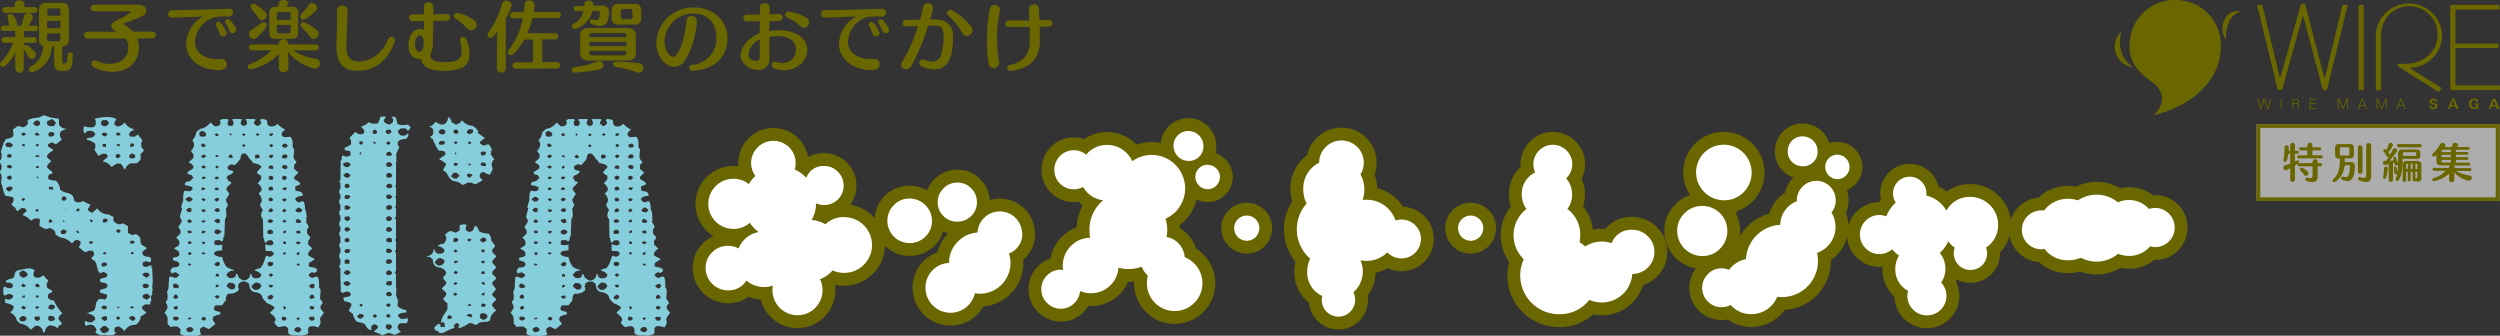
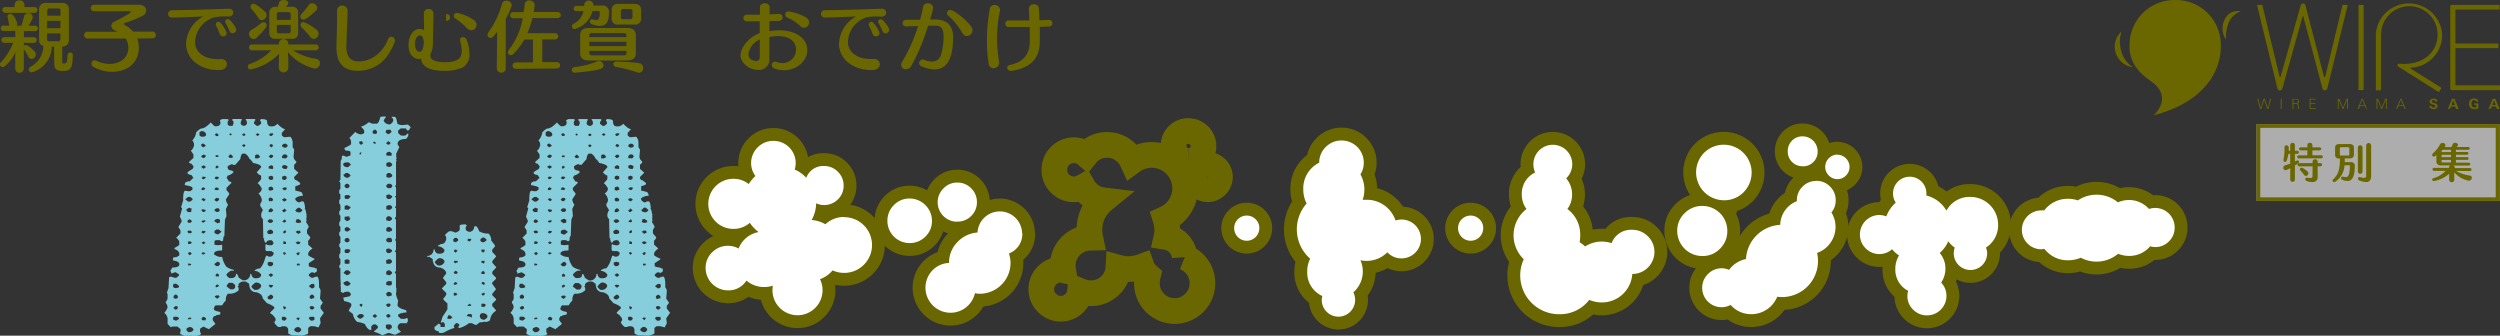
<svg xmlns="http://www.w3.org/2000/svg" viewBox="0 0 584 78.41">
  <rect x="0" y="0" width="584" height="78.41" fill="#333333" stroke="none" />
  <defs>
    <style>.cls-1,.cls-4{fill:none;}.cls-2{fill:#6a6700;}.cls-3{fill:#86cedb;}.cls-4{stroke:#6a6700;stroke-width:6px;}.cls-5{fill:#fff;}.cls-6{opacity:0.6;}.cls-7{clip-path:url(#clip-path);}</style>
    <clipPath id="clip-path">
      <rect class="cls-1" x="527.13" y="29.02" width="56.74" height="17.92" />
    </clipPath>
  </defs>
  <title>subheader_logo</title>
  <g id="レイヤー_2" data-name="レイヤー 2">
    <g id="メイン">
      <path class="cls-2" d="M3.56,16l0-1.78c0-.66,0-1.46.07-2.1-.64,1.58-2.36,3.54-3,3.54A.62.62,0,0,1,0,15a.67.67,0,0,1,.23-.48A13.82,13.82,0,0,0,3.08,10h-2a.67.67,0,0,1-.75-.66.68.68,0,0,1,.75-.66H3.57V7.22H1A.64.64,0,1,1,1,6H2.15a10.2,10.2,0,0,0-.34-1.78,1,1,0,0,1-.05-.3.64.64,0,0,1,.66-.66c1,0,1.61,2.2,1.61,2.28A.7.7,0,0,1,3.86,6H5A19.51,19.51,0,0,0,5.6,3.89a1,1,0,0,1,1-.82A1,1,0,0,1,7.66,4c0,.11,0,.46-1,2H8.11a.64.64,0,1,1,0,1.26H5.58V8.69H7.82a.69.69,0,0,1,.78.66.7.7,0,0,1-.78.66H5.58v.69A.57.57,0,0,1,6,10.52c.55,0,1.87,1.24,2.08,1.49a1.12,1.12,0,0,1,.3.75,1.06,1.06,0,0,1-1,1,.87.87,0,0,1-.77-.53,8.58,8.58,0,0,0-1-1.64l-.05-.07V16a1,1,0,0,1-1,1,1,1,0,0,1-1-1ZM1.35,3C.8,3,.53,2.65.53,2.31s.27-.66.82-.66H3.43V1.1a1,1,0,0,1,1.16-1,1,1,0,0,1,1.12,1v.55H8a.68.68,0,0,1,.75.66A.68.68,0,0,1,8,3Zm11.27,7.89h-.52a6.33,6.33,0,0,1-4.67,6,.69.69,0,0,1-.71-.64.83.83,0,0,1,.46-.68,5.56,5.56,0,0,0,2.95-4.8,1.39,1.39,0,0,1-1-1.49V2.22A1.43,1.43,0,0,1,10.7.69h3.79a1.43,1.43,0,0,1,1.6,1.53V9.31a1.44,1.44,0,0,1-1.55,1.56v3.66c0,.2.09.3.25.3.84,0,.87-.12,1-1.92a.66.66,0,0,1,.64-.66.56.56,0,0,1,.57.6c0,3.56-.76,3.72-2.45,3.72-1.4,0-1.88-.48-1.88-1.8Zm1.51-8.46c0-.27-.11-.46-.5-.46H11.52a.43.43,0,0,0-.48.46V3.66h3.09Zm0,2.45H11V6.58h3.09Zm0,2.92H11V9.14a.44.44,0,0,0,.48.5h2.12a.45.45,0,0,0,.5-.5Z" />
      <path class="cls-2" d="M32.07,9a6.08,6.08,0,0,1,.36,2.1c0,3.68-2.79,5.67-6.22,5.67a9,9,0,0,1-4.35-1.12.88.88,0,0,1-.5-.78.74.74,0,0,1,.75-.76,1.12,1.12,0,0,1,.5.12,7.06,7.06,0,0,0,3,.71c2.53,0,4.37-1.53,4.37-3.77A3.74,3.74,0,0,0,29.35,9H20.57a.8.8,0,1,1,0-1.58h6.83L26.63,7A1.16,1.16,0,0,1,26,6a1,1,0,0,1,.59-.87c1.53-.78,3.95-2,3.95-2.36,0-.09-.11-.14-.25-.14H22.1a.8.8,0,0,1-.91-.76.81.81,0,0,1,.91-.76H32.42c1.16,0,1.73.68,1.73,1.35a1.37,1.37,0,0,1-.75,1.19A28.68,28.68,0,0,1,29.08,5.4c-.12,0-.18.11-.18.18s0,.12.12.18a8.41,8.41,0,0,1,2.08,1.62h4.52a.79.79,0,1,1,0,1.58Z" />
      <path class="cls-2" d="M51.64,13.79A1.24,1.24,0,0,1,53,15c0,.12,0,1.37-1.87,1.37-4.89,0-7.66-3-7.66-6.08a7.61,7.61,0,0,1,4-6.45c-2.1.09-5.19.25-7.2.25h0a.85.85,0,0,1-1-.82.9.9,0,0,1,.91-.89c3.32,0,11.84-.28,13.26-.34h.05a.9.9,0,0,1,1,.91c0,.44-.36.91-1.1.91a13,13,0,0,0-3.3.18,6.24,6.24,0,0,0-4.52,5.85c0,2.06,1.8,3.93,5.32,3.93.21,0,.41,0,.62,0Zm.46-5.3a.81.81,0,0,1-.78-.6A16.14,16.14,0,0,0,50.48,6a.68.68,0,0,1-.07-.3.61.61,0,0,1,.62-.6c.69,0,1.92,2.28,1.92,2.66a.83.83,0,0,1-.85.76m2.24-.73a.79.79,0,0,1-.71-.52,16.61,16.61,0,0,0-.92-1.87A.72.72,0,0,1,52.6,5a.56.56,0,0,1,.6-.53.72.72,0,0,1,.55.25c.36.39,1.44,1.62,1.44,2.22a.84.84,0,0,1-.85.8" />
      <path class="cls-2" d="M68.45,11.75a13.4,13.4,0,0,0,5.42,2,1,1,0,0,1,.87,1,1.25,1.25,0,0,1-1.21,1.28,11.63,11.63,0,0,1-6.27-3.86c0,.41.09,1.42.09,1.92v1.71a1.11,1.11,0,0,1-2.22,0V14.31c0-.41.05-1.24.11-1.78a12.81,12.81,0,0,1-6.68,3.68.63.63,0,0,1-.66-.64.65.65,0,0,1,.48-.64,12.49,12.49,0,0,0,5-3.18H58.93a.69.69,0,1,1,0-1.37h6.2v-.14a1.11,1.11,0,0,1,2.22,0v.14h6.33a.69.69,0,1,1,0,1.37ZM59.25,9.12a1.19,1.19,0,0,1-1.08-1.21A1,1,0,0,1,58.73,7,14.93,14.93,0,0,0,61,5.4a.88.88,0,0,1,.57-.21.7.7,0,0,1,.73.69,1,1,0,0,1-.23.59A20.32,20.32,0,0,1,60,8.78a1.12,1.12,0,0,1-.78.34M60.4,4.25a17.92,17.92,0,0,0-1.67-2.17.72.72,0,0,1-.21-.52.69.69,0,0,1,.69-.69c.69,0,2.74,1.9,2.75,1.92a1.06,1.06,0,0,1,.34.75,1.24,1.24,0,0,1-1.16,1.17.83.83,0,0,1-.75-.46m3.91,4.82a1.26,1.26,0,0,1-1.39-1.33V2.92a1.31,1.31,0,0,1,1.39-1.33h.6a8.49,8.49,0,0,0,.27-.94C65.27.2,65.77,0,66.27,0s1.08.25,1.08.68c0,.25-.16.48-.52.91h1.39a1.25,1.25,0,0,1,1.42,1.33V7.73a1.25,1.25,0,0,1-1.42,1.33ZM67.9,3.32a.42.42,0,0,0-.46-.48H65.15a.43.43,0,0,0-.48.48V4.66H67.9Zm0,2.51H64.67V7.29a.45.45,0,0,0,.48.5h2.29a.45.45,0,0,0,.46-.5Zm3-1.23a.76.76,0,0,1-.75-.75.87.87,0,0,1,.25-.57,17.88,17.88,0,0,0,1.71-2.1.94.94,0,0,1,.8-.43A1.19,1.19,0,0,1,74.1,1.85a.92.92,0,0,1-.32.68c-.32.3-2.26,2.08-2.86,2.08m1.6,4.11a15.83,15.83,0,0,0-2-2.26.86.86,0,0,1-.3-.62.69.69,0,0,1,.69-.69A10.08,10.08,0,0,1,74,7a1.08,1.08,0,0,1,.43.85,1.29,1.29,0,0,1-1.14,1.26,1,1,0,0,1-.76-.43" />
      <path class="cls-2" d="M80.91,10.81c0,2.6,1.07,3.54,2.92,3.54,2.26,0,5.3-1.37,6.83-5.19a.82.82,0,0,1,1.6.25,1,1,0,0,1-.07.37c-.77,2.1-2.9,6.76-8.68,6.76-3.11,0-4.91-1.64-4.91-5.51v-.41c.07-2.63.14-4.35.14-6.56,0-.5,0-1,0-1.55A1.15,1.15,0,0,1,79.93,1.3a1.23,1.23,0,0,1,1.28,1.26c0,.21-.13,3.5-.3,7.86Z" />
-       <path class="cls-2" d="M104.22,3.29a.79.79,0,1,1,0,1.56c-.76,0-1.83.05-3,.05,0,1.71-.09,3.54-.09,4.76a6.13,6.13,0,0,1-.48,2.81,1.4,1.4,0,0,0-.11.53c0,1.28,1.94,1.53,3.31,1.53,3.73,0,4-1.37,4-2.77a8,8,0,0,0-.34-2.12.91.91,0,0,1-.05-.3.65.65,0,0,1,.69-.66.85.85,0,0,1,.8.53,8.73,8.73,0,0,1,.71,3.32,3.5,3.5,0,0,1-1.58,3.25,10.7,10.7,0,0,1-4.48.76c-1.86,0-5-.32-5.23-2.81a2.38,2.38,0,0,1-.52.05c-1.17,0-2.42-1-2.42-3.22s1.12-3.8,2.63-3.8a1.9,1.9,0,0,1,1,.27V4.92l-2.7,0a.8.8,0,0,1-.82-.8.75.75,0,0,1,.82-.76h0c.83,0,1.74,0,2.66,0,0-.85,0-1.51,0-1.81a1,1,0,0,1,1.08-1,1.05,1.05,0,0,1,1.15,1c0,.5,0,1.12,0,1.8l2.93-.05ZM99,10.2c0-1.8-.62-1.92-.91-1.92-.75,0-1.15,1-1.15,2.06s.53,1.76,1,1.76c.23,0,1-.14,1-1.9m11.09-3.15A1.38,1.38,0,0,1,109,6.51a12,12,0,0,0-2.61-2.15.68.68,0,0,1-.37-.62.74.74,0,0,1,.78-.73,11.32,11.32,0,0,1,3.87,1.65,1.48,1.48,0,0,1,.66,1.17,1.26,1.26,0,0,1-1.26,1.23" />
+       <path class="cls-2" d="M104.22,3.29a.79.79,0,1,1,0,1.56c-.76,0-1.83.05-3,.05,0,1.71-.09,3.54-.09,4.76a6.13,6.13,0,0,1-.48,2.81,1.4,1.4,0,0,0-.11.53c0,1.28,1.94,1.53,3.31,1.53,3.73,0,4-1.37,4-2.77a8,8,0,0,0-.34-2.12.91.91,0,0,1-.05-.3.65.65,0,0,1,.69-.66.85.85,0,0,1,.8.53,8.73,8.73,0,0,1,.71,3.32,3.5,3.5,0,0,1-1.58,3.25,10.7,10.7,0,0,1-4.48.76c-1.86,0-5-.32-5.23-2.81a2.38,2.38,0,0,1-.52.05c-1.17,0-2.42-1-2.42-3.22s1.12-3.8,2.63-3.8a1.9,1.9,0,0,1,1,.27V4.92l-2.7,0h0c.83,0,1.74,0,2.66,0,0-.85,0-1.51,0-1.81a1,1,0,0,1,1.08-1,1.05,1.05,0,0,1,1.15,1c0,.5,0,1.12,0,1.8l2.93-.05ZM99,10.2c0-1.8-.62-1.92-.91-1.92-.75,0-1.15,1-1.15,2.06s.53,1.76,1,1.76c.23,0,1-.14,1-1.9m11.09-3.15A1.38,1.38,0,0,1,109,6.51a12,12,0,0,0-2.61-2.15.68.68,0,0,1-.37-.62.74.74,0,0,1,.78-.73,11.32,11.32,0,0,1,3.87,1.65,1.48,1.48,0,0,1,.66,1.17,1.26,1.26,0,0,1-1.26,1.23" />
      <path class="cls-2" d="M116.05,15.86l.09-8.44c-1.07,1.39-1.23,1.42-1.57,1.42a.67.67,0,0,1-.69-.66,1,1,0,0,1,.21-.6A21.26,21.26,0,0,0,117.26.93a1,1,0,0,1,1.05-.78,1.18,1.18,0,0,1,1.24,1.07,13.83,13.83,0,0,1-1.41,3.2V15.86a1,1,0,0,1-1,1.1,1,1,0,0,1-1.07-1.08Zm4.52.2a.75.75,0,1,1,0-1.49h3.93V9.24h-2a17,17,0,0,1-2.54,3.34,1,1,0,0,1-.66.32.66.66,0,0,1-.66-.68.86.86,0,0,1,.2-.53,16.92,16.92,0,0,0,3.27-7.43H120a.72.72,0,1,1,0-1.42h2.33c.09-.57.16-1.15.23-1.74a1,1,0,0,1,1.1-1,1.19,1.19,0,0,1,1.26,1.1c0,.11-.14,1-.25,1.6h5.49a.76.76,0,0,1,.85.71.75.75,0,0,1-.85.71h-5.8a20.66,20.66,0,0,1-1.17,3.54h6.49a.72.72,0,1,1,0,1.44h-3v5.31H130a.75.75,0,1,1,0,1.49Z" />
      <path class="cls-2" d="M134.33,17a.71.71,0,0,1-.75-.68c0-.3.21-.59.69-.66a18.77,18.77,0,0,0,5.08-1.26,1.43,1.43,0,0,1,.57-.14,1.06,1.06,0,0,1,1.05,1,.81.81,0,0,1-.5.75c-1.24.62-5.94.94-6.15.94M138.4,2.6a5.87,5.87,0,0,1-4.14,4.19.64.64,0,0,1-.66-.62.76.76,0,0,1,.41-.64A4.21,4.21,0,0,0,136.3,2.6h-1.62A.66.66,0,0,1,134,2a.64.64,0,0,1,.73-.62h1.76V1a1.09,1.09,0,0,1,2.15.07v.23h2a1.43,1.43,0,0,1,1.62,1.4c0,1.81-.27,3.36-2.15,3.36a5.13,5.13,0,0,1-1.85-.41.7.7,0,0,1-.48-.62.51.51,0,0,1,.52-.53.71.71,0,0,1,.27.05,2.52,2.52,0,0,0,.73.14c.48,0,.8-.41.8-1.8,0-.25-.2-.34-.48-.34Zm-.87,11.54c-1.17,0-2-.52-2-1.65V8.16c0-1.1.8-1.62,2-1.62h9c1.17,0,2,.5,2,1.64v4.3c0,1.12-.82,1.65-2,1.65Zm8.8-5.88c0-.39-.21-.53-.68-.53h-7.31c-.5,0-.68.16-.68.53v.41h8.66Zm0,1.51h-8.66v1h8.66Zm0,2.12h-8.66v.5c0,.36.23.55.68.55h7.31c.39,0,.68-.14.68-.55Zm-1.89-6.15a1.35,1.35,0,0,1-1.55-1.55V2.44c0-1.08.53-1.53,1.55-1.53h3.77c1,0,1.56.44,1.56,1.53V4.18a1.36,1.36,0,0,1-1.56,1.55Zm4.28,11.13a28.29,28.29,0,0,0-4.85-1.24.69.69,0,0,1-.59-.66c0-.3.25-.6.77-.6.09,0,3.91.14,5.23.39a1.16,1.16,0,0,1,1,1.12,1.06,1.06,0,0,1-1,1.1,1.58,1.58,0,0,1-.53-.11m-1-14.31a.44.44,0,0,0-.44-.44h-1.81a.46.46,0,0,0-.46.44V4.07a.46.46,0,0,0,.46.41h1.81a.43.43,0,0,0,.44-.41Z" />
-       <path class="cls-2" d="M161.86,16.58a.76.76,0,0,1-.84-.75.66.66,0,0,1,.64-.68,6.14,6.14,0,0,0,5.69-6.43c0-3.38-2-5.55-5.39-5.55a6.67,6.67,0,0,0-6.72,6.45c0,2.12,1.17,3.66,2,3.66,1.33,0,2.83-4.57,3.11-8.41A1.22,1.22,0,0,1,162.8,5c0,.43-.52,5.74-2.81,9.15a3.12,3.12,0,0,1-2.52,1.46c-1.73,0-4.14-2-4.14-5.62a8.57,8.57,0,0,1,8.78-8.25c4.74,0,7.82,3.38,7.82,7.13,0,.21,0,.43,0,.64-.62,7-7.95,7-8,7" />
      <path class="cls-2" d="M179.71,13.72a2.38,2.38,0,0,1-2.58,2.61c-2.28,0-4.14-1.76-4.14-3.36,0-1.81,1.79-4.2,4.48-5.24,0-.41,0-1.56,0-2.74h-.75c-.64,0-1.37,0-2.24,0a.78.78,0,0,1-.83-.78.79.79,0,0,1,.87-.78h3V1.67c0-.6.55-.91,1.12-.91s1.14.3,1.14.92V3.34l2.2-.09H182a.81.81,0,1,1,0,1.62l-2.26.07V7.29a14.47,14.47,0,0,1,2.4-.21c3.2,0,6.45,1.51,6.45,4.69,0,2.36-2.4,4.64-5.42,4.64a6.76,6.76,0,0,1-2.35-.44.83.83,0,0,1-.53-.8.72.72,0,0,1,.71-.76,1.39,1.39,0,0,1,.36.07,4.52,4.52,0,0,0,1.39.25,3.14,3.14,0,0,0,3.2-3.06c0-2.28-1.87-3.22-4.34-3.24a11.34,11.34,0,0,0-1.87.21Zm-2.22-4.48a4.3,4.3,0,0,0-2.65,3.41c0,1.6,1.85,1.6,1.89,1.6.44,0,.76-.41.76-1Zm9.44-3.18a11.9,11.9,0,0,0-3.07-2,.68.68,0,0,1-.43-.64.76.76,0,0,1,.76-.76,12.2,12.2,0,0,1,4.14,1.44A1.33,1.33,0,0,1,189,5.23a1.24,1.24,0,0,1-1.18,1.26,1.37,1.37,0,0,1-.94-.43" />
      <path class="cls-2" d="M204.15,13.79A1.24,1.24,0,0,1,205.52,15c0,.12,0,1.37-1.87,1.37-4.89,0-7.66-3-7.66-6.08a7.61,7.61,0,0,1,4-6.45c-2.1.09-5.19.25-7.2.25h0a.85.85,0,0,1-1-.82.9.9,0,0,1,.91-.89c3.32,0,11.84-.28,13.26-.34H206A.9.9,0,0,1,207,3c0,.44-.36.91-1.1.91A13,13,0,0,0,202.6,4a6.24,6.24,0,0,0-4.52,5.85c0,2.06,1.8,3.93,5.32,3.93.21,0,.41,0,.62,0Zm.46-5.3a.81.81,0,0,1-.78-.6A16.14,16.14,0,0,0,203,6a.68.68,0,0,1-.07-.3.61.61,0,0,1,.62-.6c.69,0,1.92,2.28,1.92,2.66a.83.83,0,0,1-.85.76m2.24-.73a.79.79,0,0,1-.71-.52,16.61,16.61,0,0,0-.92-1.87.72.72,0,0,1-.11-.36.56.56,0,0,1,.6-.53.72.72,0,0,1,.55.25c.36.39,1.44,1.62,1.44,2.22a.84.84,0,0,1-.85.8" />
      <path class="cls-2" d="M218.53,6,216.8,6a46.79,46.79,0,0,1-3.94,9.42,1.41,1.41,0,0,1-1.23.76,1.06,1.06,0,0,1-1.12-1,1.44,1.44,0,0,1,.25-.76,39.12,39.12,0,0,0,3.7-8.32l-2.77.05a.73.73,0,0,1-.83-.73.79.79,0,0,1,.82-.8c1.12,0,2.18,0,3.25,0,.28-1,.53-2.08.71-3.06a1,1,0,0,1,1.08-.78,1.15,1.15,0,0,1,1.26,1,14.07,14.07,0,0,1-.73,2.77c.16,0,.89,0,1.24,0,2.33,0,4.16,1.17,4.16,4,0,6.15-2,7.66-4.44,7.66a7.86,7.86,0,0,1-3-.73.84.84,0,0,1-.5-.73.87.87,0,0,1,.87-.85A1.13,1.13,0,0,1,216,14a4.23,4.23,0,0,0,1.74.39,2.12,2.12,0,0,0,2.08-1.6,14.46,14.46,0,0,0,.6-4.28c0-2-.75-2.51-1.81-2.51Zm6.29,1.76a14.77,14.77,0,0,0-3.29-4.09.82.82,0,0,1-.32-.6.8.8,0,0,1,.8-.75c.73,0,3.77,2.28,4.87,3.91a1.49,1.49,0,0,1,.29.87,1.35,1.35,0,0,1-1.32,1.32,1.16,1.16,0,0,1-1-.66" />
      <path class="cls-2" d="M232.89,8.87a39.09,39.09,0,0,0,.52,5.65.74.74,0,0,1,0,.2,1.3,1.3,0,0,1-1.33,1.21,1.14,1.14,0,0,1-1.12-1,32.37,32.37,0,0,1-.41-5.72,40.5,40.5,0,0,1,.68-7.2,1.06,1.06,0,0,1,1.12-.84,1.16,1.16,0,0,1,1.24,1.1,1.44,1.44,0,0,1,0,.27,31.36,31.36,0,0,0-.68,6.19Zm10-2.61c0,.52,0,1.08,0,1.67s0,1.23,0,1.88c0,4.16-2.58,6.13-6.51,6.74a1.36,1.36,0,0,1-.27,0c-.57,0-.82-.34-.82-.69a.68.68,0,0,1,.57-.68c2.86-.55,4.69-2.24,4.69-5.4V9.71c0-1.21,0-2.35,0-3.4l-2.49,0-2.51,0a.74.74,0,0,1-.71-.78.73.73,0,0,1,.78-.75H237c1.16,0,2.31,0,3.45,0,0-1-.05-1.87-.11-2.65V2a1.09,1.09,0,0,1,1.19-1,1.07,1.07,0,0,1,1.16,1c.05.71.09,1.62.13,2.72l2.2-.07h.05a.78.78,0,1,1,0,1.56Z" />
-       <path class="cls-3" d="M10.11,26.95h.36a7.87,7.87,0,0,0,2.8.69v.11l.14-.11h.09l.27.22v1.23a2,2,0,0,0,1.76,1v.07Q14,30.52,14,31.28v.22a1.22,1.22,0,0,0,.36.9v.29l-1.26,1H13l-.77-.4H12l-.77.4v.51l1.13.72v.29A3.15,3.15,0,0,0,11,36.33v.4l1,1a2.92,2.92,0,0,0-1,1v.43l1.26,1.08v.11c0,.14-.24.28-.72.4l-.27.33v.61q0,.4,1.76.51a3,3,0,0,1,1,2.09,3.84,3.84,0,0,0,2.12.83v.18q1,0,1.13,1.52l.63.43h.9l.36-.22h.41a4.47,4.47,0,0,0,1.49.72,1.3,1.3,0,0,1-.5.9v.51l.77.51h.27l1.13-1a3,3,0,0,0,2.75,1.41,1.57,1.57,0,0,0,1,.51v1a2.72,2.72,0,0,0,1.13.79h.5l.41-.18h.23q1.13.54,1.13.69v1.44q0,.14,1,.58h.14l.36-.18h.5l.9.79-.14.32L33,56l-.14.11h-.14l.14.11v.11l-.14.07v.11q.27,0,.27.61l1.26.79v.11l-1,.83V59q0,1,1.67,1l.36.43V61L35,61.2H34.6L34.24,61h-.14l-.77.32V62l.36.33h.63a2,2,0,0,1,1-.33l.14.11v.11l-.14.11v.11l.23.18v.33l.14,2.71-.14,1.84.14.07v.11l-.14.4v.72l-.36.51.14.51v.5l-.27.29.14.43-.14.07H33.84l-.63.51v.51l1,.94-1.53,1,.14.07v.33q-.63,1.3-1.26,1.41a2.48,2.48,0,0,0-2.39,1.41h-.13a5.23,5.23,0,0,0-1.4-1.12c0,.14-.21.22-.63.22l-.27.4v.61l.27.29v.22l-.63.4H24.77l-.41-.18-.36.18h-.41q-1.13-.36-1.26-.69v-.22l.27-.29q-.5-1.08-1.13-1.23h-.9l-.36.22q-.41,0-.41-1l.14-.11h.14l.5.29h1c0-.17.21-.34.63-.51v-.61a2.6,2.6,0,0,0-1.8-.9v-.11l1-.4q.86,0,1-1.8a2.13,2.13,0,0,1,.77-1.12H24l.36.22L25,69.5V69q0-.32-.77-.32,0-.18-.86-.29v-.51q0-.32.77-.32,0-.18.63-.18l.36-.61q0-.61-1-.72l-.63-.18-.14-.11v-.5q0-.14,1.49-.51l.27-.51q0-.29-.9-.72h-.09l-.41.22h-.36q-.45,0-.9-2.31c-.15,0-.23-.17-.23-.51a1.12,1.12,0,0,1-.9-.61l.63-.72v-.51l-.36-.51h-.9a1.69,1.69,0,0,1-.9.33l-1.35-1.12a1.13,1.13,0,0,1,.36-.72v-.69L18,56q-.86.25-.86.61l-.41.22a3.66,3.66,0,0,0-2-1.23l-.86-.22-.9-.58q0-1.23-1.4-1.52H11.5l-.41.18h-.5a3.43,3.43,0,0,1-1.4-.79l.14-1.12-.14-.51H8.08l-.9.51a3.77,3.77,0,0,0-1.89-1.3v-.11l.9-.83V49l-.5-.4H5.05l-1,.72q-.18,0-.5-.83-.86-.5-.86-.79a1.85,1.85,0,0,0,.5-1.12v-.22q0-.4-1.76-.58Q1,45.75.5,43.3l-.27-.58L.36,41.6v-.33a1.31,1.31,0,0,0-.36-.9v-.29a2.11,2.11,0,0,0,.36-1.41L0,38v-.51a1,1,0,0,0,.36-.72v-.79l-.14-.61.63-2,.54-.9q1.76-.22,1.76-1v-.22l-.14-1,1.13-.79a2.37,2.37,0,0,1,1.13.29q1.26-.32,1.26-1.19l-.09-.11v-.11q0-.65,2.75-.9ZM6.18,62.71h1q.9.25.9.51l-.27.61v.11q0,.76.54.9H9.2l1-.51q.77,1.08,1.13,1.12l-.41.79V67a1.91,1.91,0,0,0,1.17.79l.09.51a1.46,1.46,0,0,0-1,.61v.4q0,.72,1.4.9a12.13,12.13,0,0,0,2,3,1.81,1.81,0,0,0-.9,1v.4q.77.79.77,1.12-.9.4-.9.83l-.14.07H13.4a2.42,2.42,0,0,0-1.53-.58H11.5a1.67,1.67,0,0,0-1,1.59h-.23l-.41-.29.14-.11q0-.51-1-1.12H8.21l-.9.83H7.08a3.22,3.22,0,0,0-2.3-1.33q-1-.69-1-1.3A3,3,0,0,0,2.39,73v-.11a1.46,1.46,0,0,0,.77-1.12v-.22q-.18-.4-1.9-.79l-.14-.11v-.11l.14-.07V70.4l-.14-.51.14-.11H1.4l.36.22h.36q.9-.36.9-.51V69l-.63-.32h-.5A1.69,1.69,0,0,1,1,69l-.23-.32V67.26L1,67h.27a1.49,1.49,0,0,0,.86.32h.41L3,67v-.51Q2.75,66,1.49,66l-.09-.11v-.22Q1.4,65.35,3,65A1.07,1.07,0,0,0,3.38,64l.14-.07h.14l-.14-.11v-.11q0-.58,2.53-.9ZM1.26,33.62q0,.69.5.69l.5.11h.27L3,34V33.8l-.63-.51H1.76ZM1.4,44v.22l.63.51h.09A1.54,1.54,0,0,0,3,44l-.27-.4H1.89Zm.23-7.69.14.51h.63l.36-.29v-.22L2.39,36H2Zm0,2.74.5.29h.41l.23-.18v-.32l-.36-.29H2q-.32,0-.41.51m0,2.31v.22l.5.4h.27l.36-.29V41.2L2.26,41H2.12ZM5.05,63.22q0,.29-.41.29l-.09.11v.61a1.46,1.46,0,0,0,.72.61h.41a1.74,1.74,0,0,0,.77-.61V64a1.85,1.85,0,0,0-1-.79Zm-.5,11.22v.11l.23.51h.9l.5-.43v-.4l-.5-.4q-.95,0-1.13.61m.63-8.19q0,.4-.27.4l.36.4h.41L6,66.76v-.11l-.63-.4Zm.23,5.16-.5.51.5.29h.41l.23-.4ZM5.05,31.17v.33l.23.18h.41L6,31.39v-.11L5.68,31H5.28Zm0,15.37q.18.4.36.4l.41-.29v-.22l-.27-.18H5.41ZM5.19,33.8v.33h.63V33.8l-.27-.18H5.41Zm0,35.48v.22h.63V69H5.55ZM7.8,28.75q0,.51.9.72.59-.22.63-.4v-.61l-.63-.4q-.77.33-.9.69m.14,45.48q.45.72.63.72h.27q.5-.22.5-.51l-.14-.51H8.35ZM8.21,31.1v.4l.23.18h.14l.63-.07v-.22l-.5-.4Zm0,18,.5.4h.14L9,49v-.11H8.44Zm0,17.47v.22l.36.29H9.2v-.51l-.36-.29H8.57Zm0,5.27v.11c.24,0,.36.1.36.29l.63-.51-.36-.18H8.57Zm.14-38v.11l.23.22H9v-.51H8.57Zm0,2.42v.43h.23l.63-.11v-.22l-.63-.11Zm0,2.74v.11l.23.18h.27L9.2,39l-.5-.29Zm0,30.21v.11l.36.29L9,69.39V69H8.57Zm.23-28v.18l.41.33v-.33l-.27-.18ZM11,28.35v.72l.54.4h1.13a.88.88,0,0,1,.36-.61v-.22a2.34,2.34,0,0,0-.86-.79H12Zm.27,2.81.14.72h.86l.41-.29V31.1L12,30.77Zm0,40.86.5.29h.5l.54-.4v-.11q0-.54-.41-.61h-.63q-.36,0-.5.83m0,2v.58a.76.76,0,0,0,.63.43q.9-.18.9-.43v-.4l-.54-.4H11.5Zm.14-30.32v.5l.63.07h.36V43.8l-.23-.18H12Zm.36,7.47c0,.12-.12.18-.36.18V52h.5l.36-.29V51.6Zm2.39,3v.11l.27.4H15q.36-.07.63-.72l-.77-.4a1.74,1.74,0,0,0-.77.61m.63-8.3-.36.61q.18.4.36.4h.41l.36-.29v-.4l-.36-.33Zm-.09,5.67.09.29h.41v-.07l-.27-.22Zm.5-2.42h.23V49h-.23ZM17.82,49v.33h.72v-.61h-.36Zm0,5.05v.11l.36.29h.27v-.29L18,53.83Zm7.8-26.67v.11l.14-.11h.14q1.26.22,1.26.61l-.41.51v.61l.54.4h.36a2.08,2.08,0,0,0,1.4-.83h.13A3.12,3.12,0,0,0,30.68,30a.7.7,0,0,1,.63.4q-.45,0-1.13.72v.51l.36.29h.9l.77-.51,1,1.3V33L33,33.3v1l.63.83v.07l-.9.94.14.07v.94a3.83,3.83,0,0,1-.9,1H30.81q-.95,0-1.62,1.41h-.13q-.63-1.26-1-1.34h-.86l-1,.72H26a3.18,3.18,0,0,0-2-1.23v-.07l1.13-.94v-.18q0-.61-.77-.61h-.5l-.77.51H23l-1-1.52.27-.29v-1a4.55,4.55,0,0,0-1.9-.94l-.14-.4q1.89-.11,1.89-.79l.14-.11v-.11a1.41,1.41,0,0,0-.9-.69h-.77q-.63.25-.63.58h-.14q-.23,0-.36-1l.14-.29-.14-.11.5-.29q0,.29,1.4.29a.89.89,0,0,0,1-1v-.61l-.23-.29v-.11a12.73,12.73,0,0,1,3.52-.4M21,56.36l-.27.4.36.18h.54v-.58Zm.23-5.16-.23.29v.11l.36.29h.27v-.4Zm2.17,25.55v.4l.5.61h.36q.95,0,1.17-.61v-.4l-.77-.61h-.5Zm.23-48.4v.72l.54.4h.09a1.07,1.07,0,0,0,1.17-.72v-.11L25,28.07H24ZM24,31l-.27.4.63.51L25,31.6V31.1L24.36,31Zm-.27,30.61v.51l.63.22q0-.14.5-.33l.14-.07v-.33l-.36-.29h-.5Zm0,10.11v.22l.41.29h.5l.36-.29V71.7l-.36-.29h-.5Zm0,2.53v.22l.63.51.63-.22v-.79l-.5-.11q-.77.22-.77.4M24,34.31h.77v-.69H24Zm0,17.07v.43l.23.18h.41l.5-.4v-.29l-.27-.22h-.5Zm0,7.8v.11l.63.11h.14v-.51h-.41ZM27.16,36l-.14.69.5.33.63-.51v-.22L27.79,36Zm0-4.94v.58h.77l.23-.18v-.11a.7.7,0,0,0-.63-.4Zm0,2.81.63.4.23-.4V33.8l-.23-.18h-.27Zm0,20v.22l.36.29h.27l.36-.29v-.22l-.36-.29h-.27Zm0,20.32v.22l.36.29h.14l.5-.4-.5-.4h-.14Zm.23-2.53V72h.27l.27-.22V71.7Zm2.8-35.37v.4l.36.33h.63l.41-.33v-.4l-.5-.4h-.41Zm0,37.9v.22l.63.51h.36l.41-.33v-.4l-.63-.4q-.77.22-.77.4m.14-40.53.14.11V34l-.14.11v.07l.14.11h.5l.36-.29V33.7l-.23-.18h-.41Zm0,22.74.14.11v.11l-.14.29h.77l.36-.29v-.11l-.36-.29h-.41Zm0,15.48.14.11h.72V71.7l-.23-.18h-.14Zm.14-12.74.23.22h.5v-.33l-.23-.18h-.14ZM33.34,64v.32l.77.51h.14a1.47,1.47,0,0,0,.72-.61v-.11l-.5-.4H33.7Zm0,2.53V67l.36.29h.63l.41-.29v-.43l-.41-.29H33.7Zm0,2.45v.5q0,.15.9.51.86-.36.86-.94c-.33,0-.5-.18-.5-.4H34Z" />
      <path class="cls-3" d="M51.92,27.81h1.26l.23.18v.11l-.23.29v.72l.36.29h.77l.23-.51v-.51l-.36-.4.27-.18h1.89l.23.18q-.23,0-.36.83a.86.86,0,0,0,.63.58h.23q.63-.18.63-.69a1.32,1.32,0,0,0-.36-.83l.14-.07h2l.23.18-.36.51v.4l.63.51h.36L61,28.9v-.4l-.23-.29V28l.23-.18q1.4,0,1.4.51,0,1.19.9,1.19h.36a1.63,1.63,0,0,0,1.13-.61q1.22,1.23,1.76,1.23v.11l-.72.79v.61l.5.4h.23l1.26-.11a2,2,0,0,1,.54,1.44v1l.36.58-.14,1.62a1.43,1.43,0,0,0,.63,1.12V38l-.5.5v.94l1,.9-1,1v.29q.23.51.63.51l.77.61V43q0,.18-1.13.51v1l1.35.33a1.16,1.16,0,0,1,.41.9,2.84,2.84,0,0,0-1.67.51H69v.4a1.47,1.47,0,0,0,.72.61H70l.36-.22h.41q.36,0,.5,1.62l-.14.11q.27,0,.41,1.12l.09.11v.29l-.09.11v.11l.23.18-.14.11H71.5l.09.51v.4l-.09.11V52q.18,0,.63,1l-.41.69v.83l.77.9a1.27,1.27,0,0,1-.5.79v.94l1,.9q-1,.69-1,1.3v.22q0,.18,1.49.9v.11l-1.35.9v.72a3,3,0,0,0,1.35.29q0,.22.41.22l.13.07v.61l-.54.4-.36-.18h-.27a1.26,1.26,0,0,0-.72.61v.18l.63.5h.36a2.14,2.14,0,0,1,1-.29q.41.29.41,1.91v.61a1.4,1.4,0,0,1,.36.9l-.14,1.73.63.9v.11l-.5.69v.61l.77,1-.9,1.3.14,1.12-.5,1-1-.29h-.9l-.5.4v1.23q0,.25-1.4.58l-1.4-.07h-.86q-1-.32-1-.51v-.72a.87.87,0,0,0-.77-.9H65.9l-.36.18H65a3.17,3.17,0,0,1-.9-1V75.2l.27-.33v-.4a3,3,0,0,0-1.26-1.3V73l1-1v-.11q-.09-.43-1.76-1.08l-1-1.12q0-.94-1.4-1.41-1.67,0-1.76-2l-.77-.51h-.41a1.45,1.45,0,0,0-1.35.69l.09.11v.11l-.23.29.23.22v.61a2.93,2.93,0,0,1-2.39.79q-.63.29-.63,1.73-.23,0-.77.9l-.09.11h-1.4c-.21,0-.38.23-.5.69s.45.64,1.35.83l.14.07v.43q0,.18-1,.29,0,.22-.5.22l-.27.51v.4l.63.9-1.53,1.23-1.26-.61H47.5l-.77.5v.79l.23.32v.07q-.32.51-1.76.51h-.14l-.72-.07-.14.07h-.14l-.14-.07H43.8l-.36.07a2.57,2.57,0,0,1-1.4-.58l.14-.51v-.51l-.77-.61H40.28l-.36.18-.77-.79V74.37a2.07,2.07,0,0,0-.77-1.3,3.21,3.21,0,0,0,.77-1.3,1.86,1.86,0,0,0-.41-1v-.32a1.16,1.16,0,0,0,.41-.9v-.79L39,68.31l.36-1,.14-2.53.41-.18.86.29h.41l.63-.5v-.29l-.77-.5h-.14l-.9.29-.09-.11.09-.07v-.11l-.23-.32.5-.79q1.62,0,1.62-.72t-1.35-.9l-.14-.11v-.4c0-.19.25-.29.77-.29q.72-.32.72-.51v-.22q0-.72-1-1.12l-.14-.07v-.22q1.13-.61,1.13-.79v-.61q0-.4-.72-1l1-1v-.72l-.5-.79.77-1.23v-.29l-.41-.9.5-1.84V48.6l-.23-.18.5-1.62v-.29q0-1.95.5-1.95l.63.11h.5l.54-.4v-.4q0-.32-1.67-.61l-.14-.11q0-.79,1.17-.79l.86-.83-.5-.69a1,1,0,0,1-.9-.4v-.11q0-.18,1.17-.83l.23-.4v-.29l-.5-.61c-.33,0-.5-.1-.5-.29v-.11l1-.9v-.83l-.63-.9q.36,0,.77-1.12v-.29a1.23,1.23,0,0,0-.36-.9v-.11a3.18,3.18,0,0,0,.86-1.84q.9-.9,1.26-.9.81,0,2.17-1.41.77.9,1,.9h.13q1.13,0,1.13-.9l-.14-.51ZM40.55,66.29l-.14.51V67l.36.29h.5l.54-.18v-.32l-.63-.51Zm0,7.69-.14.61.5.29h.36l.54-.4V74.3L41.41,74Zm0-4.84v.51l.63.18c0-.12.12-.18.36-.18v-.51l-.36-.32h-.27Zm0,2.71V72l.36.32h.27l.36-.32v-.29l-.27-.22H41ZM43.3,46.51v.07l.63.51h.5l.54-.4V46.4l-.54-.4h-.5Zm.9,2-.5.29-.14.11v.29l.36.33h.63l.13-.11h.14l-.14-.11V49l.14-.11v-.11Zm-.63,28.3v.4l.5.4q.9,0,1.13-.61a.9.9,0,0,0-.86-.61q-.77.22-.77.43m.14-22.67c.15,0,.23.11.23.32h.63l.27-.22v-.11l-.41-.29h-.36Zm.09-2.6v.29l.27.22h.36l.41-.32v-.11l-.5-.4H44.2Zm.14,4.84V57h.5l.41-.33-.41-.29Zm0,2.74v.18l.41.32.5-.43c-.18,0-.27-.1-.27-.29H44.2Zm0,2.42V62h.5l.27-.22-.27-.18Zm0,12.74v.29h.5l.27-.22c0-.12-.12-.18-.36-.18Zm2.66-43.45v.79l.36.29h.77l.41-.29v-.11q0-.72-.9-.9h-.14ZM47,33.77v.29l.41.32h.23l.41-.32v-.11l-.5-.4h-.27Zm0,2.71v.11l.41.33h.23l.41-.33v-.29l-.5-.22Zm0,2.45V39l.54.43.5-.32v-.18l-.41-.32Zm.41,2.31-.27.29v.11l.27.22h.23l.41-.32v-.18ZM47.09,44v.4h.5l.41-.33-.41-.29h-.23Zm0,2.53v.07l.5.43.41-.32v-.11l-.41-.29h-.23Zm0,2.42v.29l.41.33.5-.22V49l-.63-.11Zm0,2.71v.11l.27.22h.23l.41-.32v-.18h-.63Zm.27,2.24-.27.29v.11l.27.22h.23l.41-.32V54Zm-.27,2.81.41.33h.09l.41-.33-.41-.29H47.5Zm0,2.45v.07l.27.22h.23l.41-.29-.41-.22h-.23Zm0,15.16v.29l.27.22H48l.14-.51L47.59,74H47.5Zm7.85-35.8h-.41l-.36-.18q-1,.4-1,.61V39q0,.83,1,.83l.36.29v.11a2.59,2.59,0,0,1-1.35.79l-.27.61q.23,0,.5.72c.42.07.63.17.63.29v.11l-1.13,1.12v.51l.63.79v.22l-.77,1.19a2.37,2.37,0,0,0,.5,1.23l-.5,1,.14,1.62-.36.9-.14,3.83q-.27,0-.27,1l-.36.22-.5-.29h-.41q-.77,0-.77.29v.79l.9.11.9-.11v1.34q-1.89,0-1.89.79v.11a2.62,2.62,0,0,0,1.89.61,5.55,5.55,0,0,0,1,2.31,5,5,0,0,0,1.76.72v.18H54a2.57,2.57,0,0,0-1.13.94v.07q.54.72.77.72H54q1.13,0,1.13-1h.14q.18,0,.5.9l.9.61h.14A1.47,1.47,0,0,0,58.46,64h.27a1,1,0,0,0,.77,1h.36q.9,0,1.13-.61v-.29a2,2,0,0,0-1.49-.83v-.07c0-.14.12-.22.36-.22,0-.14.3-.24.9-.29a5.29,5.29,0,0,0,1.13-2.24l.23-.61.14-.11h.14l.36.22h.41a.87.87,0,0,0,.77-.9l-.54-.4H62.25L62,58.42V57.19l.23-.18q0,.22.9.29a.69.69,0,0,0,.77-.5c-.15-.46-.36-.69-.63-.69q-.95,0-1,.5l-.36.07-.27-.79.14-.11-.27-.18-.09-4.48q-.27,0-.41-.69a2,2,0,0,1,.41-1.34l-.63-1v-.51a1.22,1.22,0,0,0,.36-.9v-.11a3,3,0,0,0-.77-1.41,1.33,1.33,0,0,0,.77-1.12,3.91,3.91,0,0,0-1-1.3q.18,0,.86-.9V41q-.36,0-1-.69v-.11l1-1.12v-.18q-.27-.54-1.89-.83a3.25,3.25,0,0,0-.86-1,2.59,2.59,0,0,0-1-1.19h-.5q-.45,0-.63,1.3Zm-4.83-7.07q.27,0,.27.33H51v-.4l-.27-.22h-.23Zm.27,9.82-.27.4.41.22h.23l.41-.32v-.07l-.27-.22Zm0,2.53-.27.4v.11l.63.11h.14l.27-.22v-.11l-.41-.29Zm.14,2.42-.41.4v.11l.41.32h.23l.41-.32v-.4ZM50.11,49v.18l.41.33H51l.36-.33-.23-.51h-.63Zm0,2.53v.18l.77.5q0-.18.5-.18v-.61q0-.14-.5-.32-.77.22-.77.43m0,2.42v.5l.63.29H51l.77-.61-.63-.51h-.63Zm0,7.69v.18l.41.33H51l.36-.33v-.4L51,61.16h-.27Zm0,7.65.63.51.63-.51c-.15,0-.23-.1-.23-.29h-.63Zm.27-32.63H51v-.4h-.63Zm0,2.24v.4h.36l.41-.32v-.07q-.41,0-.41-.32Zm0,25.26v.4h.77v-.4l-.41-.32Zm0,2.53v.4h.36l.41-.32v-.07l-.27-.22h-.23Zm2.53.18.9.72h.63a.7.7,0,0,0,.5-.72v-.29l-.63-.51h-.77q-.23,0-.63.79m.9-30.82-.54.51c.18,0,.27.11.27.33h.63l.14-.11h.14a1,1,0,0,0-.63-.72m0-4.94-.27.29.27.22h.09l.27-.22Zm2.75.29v.11l.27.22h.23l.27-.22v-.11L57,31.13Zm0,2.53v.11l.41.32.36-.32v-.11L57,33.66Zm2.17,33V67q.54.72.77.72h.09A1.33,1.33,0,0,0,61,66.9v-.29A1.35,1.35,0,0,0,59.86,66q-.41,0-1.13.9m.86-30.61V37h.63l.54-.29q-.27-.61-.54-.61h-.36Zm.14-4.87.41.33h.09l.41-.33-.41-.29h-.09Zm2.66,22.67c.09.39.21.58.36.58h.54l.5-.18V54l-.41-.33h-.5Zm.14-2.53v.18l.36.32h.5l.41-.32v-.18l-.41-.32h-.5Zm0,9.78v.51l.36.33h.5l.41-.33v-.51l-.63-.18H63Zm0,8v.33q.14.29.77.29l.5-.4v-.4l-.41-.32h-.23Zm.23-32.84.41.43h.23l.41-.33v-.29l-.5-.22Zm0,2.45v.4l.63.11h.41v-.61l-.27-.22h-.36Zm0,2.31v.5l.41.29h.14l.5-.18v-.61l-.5-.22Zm0,2.53v.61l.54.18q0-.18.5-.18v-.51l-.41-.33Zm0,2.63v.4L63,47h.5l.27-.22v-.29l-.41-.33H63Zm0,2.63v.51h.63l.41-.33V49l-.41-.33h-.23Zm0,15.16v.07l.54.43.5-.43v-.07l-.41-.32h-.23Zm0,2.53v.07l.54.43.5-.43v-.18l-.63-.11H63Zm.14-35.37v.18l.27.22h.23l.41-.33v-.29h-.63Zm.27,2.31-.27.4.5.32h.14l.27-.51-.41-.22ZM65.9,74l-.09.51q.09.4.72.4l.41-.4V74.3L66.53,74Zm0-40.1v.29l.41.29h.5l.36-.29v-.29l-.36-.33h-.5Zm0,2.53v.51l.9.07.36-.4V36.4l-.36-.33h-.5Zm0,2.42v.29l.41.32h.63l.23-.43v-.07q0-.22-.72-.43c-.36.12-.54.23-.54.32m0,2.42v.61l.54.18h.09l.41-.29v-.5l-.5-.22Zm0,2.81.41.33h.36l.27-.22v-.4h-.63Zm0,2.53v.11l.41.32h.23l.41-.32v-.11l-.41-.29h-.23Zm.41,2.13q0,.33-.41.33v.07l.27.43h.27l.5-.43-.5-.4Zm-.41,3,.41.22h.23l.27-.22v-.11l-.27-.4Zm.27,2.35v.4h.36l.27-.22v-.4h-.36Zm0,2.31V57h.63v-.4l-.27-.22Zm0,2.53v.4l.27.22.36-.32v-.07l-.27-.22Zm0,12.63V72l.36.32.27-.43v-.07l-.27-.22Zm2.53,5.56a1.29,1.29,0,0,0,1.13.51l.5-.4v-.4l-.5-.43H69.6a.94.94,0,0,0-.9.72m.27-28q.18.51,1.13.51l.5-.4V49L70,48.53H69.6Zm.09,2.24.13.11v.18l-.13.11v.11l.41.22h.23l.63-.11v-.4l-.63-.43Zm0,2.82.63.51q0-.14.54-.29l-.14-.5h-.63Zm0,2.53.41.33h.36l.41-.33-.41-.29h-.36Zm.13,2.53.41.43.36-.32v-.4H69.6Zm0,15.16.5.43.27-.33v-.29h-.5ZM69.33,62H70v-.4h-.63Zm2.8,4.84.63.51h.36l.36-.29v-.22l-.09-.51h-.63ZM72.35,74l-.23.4.5.51h.14c.42,0,.66-.13.72-.4L73.39,74Zm0-4.84v.51l.5.18q0-.18.54-.18v-.51L73,68.81h-.23Zm0,2.53V72l.41.32H73l.41-.32v-.18q-.14-.33-.77-.33Z" />
      <path class="cls-3" d="M132.79,27.81h1.26l.23.18v.11l-.23.29v.72l.36.29h.77l.23-.51v-.51L135,28l.27-.18h1.89l.23.18q-.23,0-.36.83a.86.86,0,0,0,.63.58h.23q.63-.18.63-.69a1.32,1.32,0,0,0-.36-.83l.14-.07h2l.23.18-.36.51v.4l.63.51h.36l.63-.51v-.4l-.23-.29V28l.23-.18q1.4,0,1.4.51,0,1.19.9,1.19h.36a1.63,1.63,0,0,0,1.13-.61q1.22,1.23,1.76,1.23v.11l-.72.79v.61l.5.4h.23l1.26-.11a2,2,0,0,1,.54,1.44v1l.36.58-.14,1.62a1.43,1.43,0,0,0,.63,1.12V38l-.5.5v.94l1,.9-1,1v.29c.15.34.36.51.63.51l.77.61V43q0,.18-1.13.51v1l1.35.33a1.16,1.16,0,0,1,.41.9,2.84,2.84,0,0,0-1.67.51h-.09v.4a1.47,1.47,0,0,0,.72.61h.27l.36-.22h.41q.36,0,.5,1.62l-.14.11q.27,0,.41,1.12l.09.11v.29l-.09.11v.11l.23.18-.14.11h-.09l.09.51v.4l-.09.11V52q.18,0,.63,1l-.41.69v.83l.77.9a1.27,1.27,0,0,1-.5.79v.94l1,.9q-1,.69-1,1.3v.22q0,.18,1.49.9v.11l-1.35.9v.72a3,3,0,0,0,1.35.29q0,.22.41.22l.14.07v.61l-.54.4-.36-.18h-.27a1.26,1.26,0,0,0-.72.61v.18l.63.5H154a2.14,2.14,0,0,1,1-.29q.41.29.41,1.91v.61a1.4,1.4,0,0,1,.36.9l-.14,1.73.63.9v.11l-.5.69v.61l.77,1-.9,1.3.14,1.12-.5,1-1-.29h-.9l-.5.4v1.23q0,.25-1.4.58l-1.4-.07h-.86q-1-.32-1-.51v-.72a.87.87,0,0,0-.77-.9h-.63l-.36.18h-.5a3.17,3.17,0,0,1-.9-1V75.2l.27-.33v-.4a3,3,0,0,0-1.26-1.3V73l1-1v-.11q-.09-.43-1.76-1.08l-1-1.12q0-.94-1.4-1.41-1.67,0-1.76-2l-.77-.51h-.41a1.45,1.45,0,0,0-1.35.69l.09.11v.11l-.23.29.23.22v.61a2.93,2.93,0,0,1-2.39.79q-.63.29-.63,1.73-.23,0-.77.9l-.09.11h-1.4c-.21,0-.38.23-.5.69s.45.64,1.35.83l.14.07v.43q0,.18-1,.29,0,.22-.5.22l-.27.51v.4l.63.9-1.53,1.23-1.26-.61h-.09l-.77.5v.79l.23.32v.07q-.32.51-1.76.51h-.14l-.72-.07-.14.07h-.14l-.13-.07h-.14l-.36.07a2.57,2.57,0,0,1-1.4-.58l.14-.51v-.51l-.77-.61h-1.13l-.36.18L120,75.6V74.37a2.07,2.07,0,0,0-.77-1.3,3.22,3.22,0,0,0,.77-1.3,1.86,1.86,0,0,0-.41-1v-.32a1.16,1.16,0,0,0,.41-.9v-.79l-.14-.43.36-1,.14-2.53.41-.18.86.29h.41l.63-.5v-.29l-.77-.5h-.14l-.9.29-.09-.11.09-.07v-.11l-.23-.32.5-.79q1.62,0,1.62-.72t-1.35-.9l-.14-.11v-.4q0-.29.77-.29.72-.32.72-.51v-.22q0-.72-1-1.12l-.14-.07v-.22q1.13-.61,1.13-.79v-.61q0-.4-.72-1l1-1v-.72l-.5-.79.77-1.23v-.29l-.41-.9.5-1.84V48.6l-.23-.18.5-1.62v-.29q0-1.95.5-1.95l.63.11h.5l.54-.4v-.4q0-.32-1.67-.61l-.14-.11q0-.79,1.17-.79l.86-.83-.5-.69a.94.94,0,0,1-.9-.4v-.11q0-.18,1.17-.83l.23-.4v-.29l-.5-.61c-.33,0-.5-.1-.5-.29v-.11l1-.9v-.83l-.63-.9q.36,0,.77-1.12v-.29a1.23,1.23,0,0,0-.36-.9v-.11a3.18,3.18,0,0,0,.86-1.84q.9-.9,1.26-.9.81,0,2.17-1.41.77.9,1,.9h.14q1.13,0,1.13-.9l-.14-.51ZM121.42,66.29l-.14.51V67l.36.29h.5l.54-.18v-.32l-.63-.51Zm0,7.69-.14.61.5.29h.36l.54-.4V74.3l-.41-.33Zm0-4.84v.51l.63.18c0-.12.12-.18.36-.18v-.51l-.36-.32h-.27Zm0,2.71V72l.36.32h.27l.36-.32v-.29l-.27-.22h-.23Zm2.75-25.34v.07l.63.51h.5l.54-.4V46.4l-.54-.4h-.5Zm.9,2-.5.29-.14.11v.29l.36.33h.63l.14-.11h.14l-.14-.11V49l.14-.11v-.11Zm-.63,28.3v.4l.5.4q.9,0,1.13-.61a.9.9,0,0,0-.86-.61q-.77.22-.77.43m.14-22.67c.15,0,.23.11.23.32h.63l.27-.22v-.11l-.41-.29h-.36Zm.09-2.6v.29l.27.22h.36l.41-.32v-.11l-.5-.4h-.14Zm.14,4.84V57h.5l.41-.33-.41-.29Zm0,2.74v.18l.41.32.5-.43c-.18,0-.27-.1-.27-.29h-.36Zm0,2.42V62h.5l.27-.22-.27-.18Zm0,12.74v.29h.5l.27-.22c0-.12-.12-.18-.36-.18Zm2.66-43.45v.79l.36.29h.77l.41-.29v-.11q0-.72-.9-.9H128Zm.36,2.92v.29l.41.32h.23l.41-.32v-.11l-.5-.4h-.27Zm0,2.71v.11l.41.33h.23l.41-.33v-.29l-.5-.22Zm0,2.45V39l.54.43.5-.32v-.18l-.41-.32Zm.41,2.31-.27.29v.11l.27.22h.23l.41-.32v-.18ZM128,44v.4h.5l.41-.33-.41-.29h-.23Zm0,2.53v.07l.5.43.41-.32v-.11l-.41-.29h-.23Zm0,2.42v.29l.41.33.5-.22V49l-.63-.11Zm0,2.71v.11l.27.22h.23l.41-.32v-.18h-.63Zm.27,2.24-.27.29v.11l.27.22h.23l.41-.32V54ZM128,56.69l.41.33h.09l.41-.33-.41-.29h-.09Zm0,2.45v.07l.27.22h.23l.41-.29-.41-.22h-.23Zm0,15.16v.29l.27.22h.63l.14-.51-.54-.33h-.09Zm7.85-35.8h-.41l-.36-.18q-1,.4-1,.61V39q0,.83,1,.83l.36.29v.11a2.6,2.6,0,0,1-1.35.79l-.27.61q.23,0,.5.72c.42.07.63.17.63.29v.11l-1.13,1.12v.51l.63.79v.22l-.77,1.19a2.37,2.37,0,0,0,.5,1.23l-.5,1,.14,1.62-.36.9-.14,3.83q-.27,0-.27,1l-.36.22-.5-.29h-.41q-.77,0-.77.29v.79l.9.11.9-.11v1.34q-1.89,0-1.89.79v.11a2.62,2.62,0,0,0,1.89.61,5.54,5.54,0,0,0,1,2.31,5,5,0,0,0,1.76.72v.18h-.63a2.57,2.57,0,0,0-1.13.94v.07c.36.48.62.72.77.72h.36Q136,65,136,64h.14q.18,0,.5.9l.9.61h.14A1.47,1.47,0,0,0,139.33,64h.27a1,1,0,0,0,.77,1h.36q.9,0,1.13-.61v-.29a2,2,0,0,0-1.49-.83v-.07c0-.14.12-.22.36-.22q0-.22.9-.29a5.29,5.29,0,0,0,1.13-2.24l.23-.61.14-.11h.13l.36.22H144a.87.87,0,0,0,.77-.9l-.54-.4h-1.13l-.23-.22V57.19l.23-.18c0,.14.3.24.9.29a.69.69,0,0,0,.77-.5q-.23-.68-.63-.69-.95,0-1,.5l-.36.07-.27-.79.14-.11-.27-.18-.09-4.48q-.27,0-.41-.69a2,2,0,0,1,.41-1.34l-.63-1v-.51a1.22,1.22,0,0,0,.36-.9v-.11a3,3,0,0,0-.77-1.41,1.33,1.33,0,0,0,.77-1.12,3.91,3.91,0,0,0-1-1.3q.18,0,.86-.9V41q-.36,0-1-.69v-.11l1-1.12v-.18q-.27-.54-1.89-.83a3.25,3.25,0,0,0-.86-1,2.59,2.59,0,0,0-1-1.19h-.5q-.45,0-.63,1.3ZM131,31.42q.27,0,.27.33h.63v-.4l-.27-.22h-.23Zm.27,9.82-.27.4.41.22h.23l.41-.32v-.07l-.27-.22Zm0,2.53-.27.4v.11l.63.11h.13l.27-.22v-.11l-.41-.29Zm.14,2.42-.41.4v.11l.41.32h.23l.41-.32v-.4ZM131,49v.18l.41.33h.5l.36-.33-.23-.51h-.63Zm0,2.53v.18l.77.5q0-.18.5-.18v-.61q0-.14-.5-.32-.77.22-.77.43M131,54v.5l.63.29h.27l.77-.61-.63-.51h-.63Zm0,7.69v.18l.41.33h.5l.36-.33v-.4l-.36-.29h-.27Zm0,7.65.63.51.63-.51c-.15,0-.23-.1-.23-.29h-.63Zm.27-32.63h.63v-.4h-.63Zm0,2.24v.4h.36L132,39v-.07c-.27,0-.41-.11-.41-.32Zm0,25.26v.4H132v-.4l-.41-.32Zm0,2.53v.4h.36l.41-.32v-.07l-.27-.22h-.23Zm2.53.18.9.72h.63a.7.7,0,0,0,.5-.72v-.29l-.63-.51h-.77q-.23,0-.63.79m.9-30.82-.54.51q.27,0,.27.33H135l.14-.11h.14a1,1,0,0,0-.63-.72m0-4.94-.27.29.27.22h.09l.27-.22Zm2.75.29v.11l.27.22h.23l.27-.22v-.11l-.36-.29Zm0,2.53v.11l.41.32.36-.32v-.11l-.36-.29Zm2.17,33V67c.36.48.62.72.77.72h.09a1.33,1.33,0,0,0,1.4-.83v-.29a1.35,1.35,0,0,0-1.13-.61q-.41,0-1.13.9m.86-30.61V37h.63l.54-.29q-.27-.61-.54-.61h-.36Zm.14-4.87.41.33h.09l.41-.33-.41-.29H141Zm2.66,22.67c.09.39.21.58.36.58h.54l.5-.18V54l-.41-.33h-.5Zm.14-2.53v.18l.36.32h.5l.41-.32v-.18l-.41-.32h-.5Zm0,9.78v.51l.36.33h.5l.41-.33v-.51l-.63-.18h-.14Zm0,8v.33q.14.29.77.29l.5-.4v-.4l-.41-.32H144Zm.23-32.84.41.43h.23l.41-.33v-.29l-.5-.22Zm0,2.45v.4l.63.11h.41v-.61l-.27-.22H144Zm0,2.31v.5L144,42h.14l.5-.18v-.61l-.5-.22Zm0,2.53v.61l.54.18q0-.18.5-.18v-.51l-.41-.33Zm0,2.63v.4l.27.22h.5l.27-.22v-.29l-.41-.33h-.36Zm0,2.63v.51h.63l.41-.33V49l-.41-.33H144Zm0,15.16v.07l.54.43.5-.43v-.07l-.41-.32H144Zm0,2.53v.07l.54.43.5-.43v-.18L144,66.5h-.14Zm.14-35.37v.18l.27.22h.23l.41-.33v-.29H144Zm.27,2.31-.27.4.5.32h.14l.27-.51-.41-.22ZM146.77,74l-.09.51q.09.4.72.4l.41-.4V74.3l-.41-.33Zm0-40.1v.29l.41.29h.5l.36-.29v-.29l-.36-.33h-.5Zm0,2.53v.51l.9.07.36-.4V36.4l-.36-.33h-.5Zm0,2.42v.29l.41.32h.63L148,39v-.07q0-.22-.72-.43c-.36.12-.54.23-.54.32m0,2.42v.61l.54.18h.09l.41-.29v-.5l-.5-.22Zm0,2.81.41.33h.36l.27-.22v-.4h-.63Zm0,2.53v.11l.41.32h.23l.41-.32v-.11l-.41-.29h-.23Zm.41,2.13q0,.33-.41.33v.07l.27.43h.27l.5-.43-.5-.4Zm-.41,3,.41.22h.23l.27-.22v-.11l-.27-.4Zm.27,2.35v.4h.36l.27-.22v-.4h-.36Zm0,2.31V57h.63v-.4l-.27-.22Zm0,2.53v.4l.27.22.36-.32v-.07l-.27-.22Zm0,12.63V72l.36.32.27-.43v-.07l-.27-.22Zm2.53,5.56a1.29,1.29,0,0,0,1.13.51l.5-.4v-.4l-.5-.43h-.23a.94.94,0,0,0-.9.72m.27-28q.18.51,1.13.51l.5-.4V49l-.63-.51h-.36Zm.09,2.24.13.11v.18l-.13.11v.11l.41.22h.23l.63-.11v-.4l-.63-.43Zm0,2.82.63.51q0-.14.54-.29l-.14-.5h-.63Zm0,2.53.41.33h.36l.41-.33-.41-.29h-.36Zm.13,2.53.41.43.36-.32v-.4h-.36Zm0,15.16.5.43.27-.33v-.29h-.5ZM150.2,62h.63v-.4h-.63Zm2.8,4.84.63.51H154l.36-.29v-.22l-.09-.51h-.63Zm.23,7.18-.23.4.5.51h.14c.42,0,.66-.13.72-.4l-.09-.51Zm0-4.84v.51l.5.18q0-.18.54-.18v-.51l-.41-.32h-.23Zm0,2.53V72l.41.32h.23l.41-.32v-.18q-.14-.33-.77-.33Z" />
      <path class="cls-3" d="M94,29.22a2.09,2.09,0,0,1-1.17-.32q-.27-1.62-.63-1.62h-.72v.11l.36.4v.51a1.48,1.48,0,0,1-1,.83L90.75,29a1.2,1.2,0,0,1-1.13-.9l.5-.72v-.11L90,27.2l-1.13.07q-.41,1.62-.9,1.62h-.77a1.6,1.6,0,0,1-.86-.29h-.27a4.76,4.76,0,0,1-1.76,1q.77.69.77,1V31q0,.22-.77.4A2.25,2.25,0,0,1,83,30.81l-1.4,1.44a1.16,1.16,0,0,1,.41.9v.51q0,.18-1.53.9v.29l.27.33q1.13,0,1.13.4v.72l-.77.29h-.36l-.41-.22H80l-.14.11q0,1-.27,1L79.52,42l-.27.32v.07l.27.32v1.41l-.27.29v.72l.27.29v1l-.27.33v.79l.27.33v1.19l-.27.32v.69l.27.32v1.19l-.27.32v.79l.27.29v1l-.27.32v.69l.27.32v1.41l-.27.29v.61l.27.33V59.1l-.27.33v.79l.27.32v1.19l-.27.32v.4l.27.29v2.53l.09,1.23-.09.11.09.4v1.12l.41.29h.14a1.6,1.6,0,0,1,.86-.29h.41l.5.4v.4l-.27.29-1.49.32.23.79q1.58.32,1.67.72v.4l-.63,1.12,1,.79a3.09,3.09,0,0,0,1,1.84,5.83,5.83,0,0,1,1.8.5q.63,1.41,1.49,1.41v-.9l.5-.43h.54l.5.43v.4l-.9.79v.11a7.4,7.4,0,0,1,1.89.79h.14l1.26-.51h.27l1.35.43,1.4-.72q-.77-.61-.77-1a1,1,0,0,1,.63-1h1.67L95,75.38l.27-.29v-.61L95,74.26l-.36.22h-1L93,73.87v-.18q0-.54,2-.72l-.14-.51q-2-.51-2-1.23L93,70.15a3.77,3.77,0,0,1-.5-1.62l.14-.61-.14-.11.14-.29-.14-.4V64l-.27-.33v-.07l.27-.32V59l-.27-.32.27-.29V56.29l-.27-.22.27-.29V51.34L92.24,51v-.07l.27-.32v-2l-.27-.18.27-.33V46.18L92.24,46l.27-.29v-2l-.27-.22.27-.29V37.88l.14-.51-.14-.07.14-.43-.14-.4v-.11l.14-.07L92.51,36l.77-1.62-.41-.69q0-1.23,2-1.23l.5-.69v-.61h-.09l-.63.51h-.9A1.74,1.74,0,0,1,93,31v-.5l.63-.51h1.13l.14.11c.12.27.26.4.41.4s.33-.26.63-.79l-.63-.61ZM81.14,66.79a1,1,0,0,1-.9-.61V66l.63-.32h.41l.63.51a1,1,0,0,1-.77.61m.77-3.14a1.47,1.47,0,0,1-.77.61H81l-.77-.51.54-.61h.63l.5.43Zm-1.4-2.09v-.83l.5-.18.63.18v.83l-.5.07Zm.9-2.45h-.63l-.27-.18v-.51l.27-.22h.86q0,.32.27.32Zm-.9-2.81v-.4l.36-.33h.41l.36.33v.4l-.36.29h-.41Zm.77-2.24h-.41l-.36-.29v-.4l.36-.32h.41l.63.51Zm-.14-2.42H81l-.5-.4v-.61l.9-.11h.09l.14.11q0,.4.27.4a1.47,1.47,0,0,1-.77.61M81.41,49l-.9-.07V48.1l.5-.18q.81.32.9.58Zm0-2.53h-.63l-.27-.18v-.51l.27-.22h.63l.5.32Zm-.9-2.81v-.4l.36-.33h.41l.36.33v.4l-.36.29h-.41Zm.63-2.13a1,1,0,0,1-.9-.61v-.18c.27,0,.41-.11.41-.32h.63l.63.51a1.12,1.12,0,0,1-.77.61m.77-3-.63.51h-.41q-.72-.22-.72-.79l.5-.33h.77l.5.43Zm2-5.45.5-.11h.14l.09.11c0,.19.09.29.27.29l-.5.43H84.3l-.36-.32Zm.36,37.9h.36v.4l-.23.32L84,71.34v-.18ZM84,36.08v-.29l.27-.22h.14v.11l-.14.4Zm.14,38.4a1.74,1.74,0,0,1-.77-.61l.63-.51h.63l.41.4q-.14.4-.9.72m3.92-.61-.36.33h-.27l-.36-.33v-.11l.5-.4h.14q0,.33.36.33Zm-.9-40.53v-.07l.27-.22.36.29v.22h-.36Zm.9-2.2-.5.18-.5-.18v-.51l.36-.33h.27l.36.33Zm2.39-.83h.77l.27.51-.63.51h-.27l-.5-.4q0-.5.36-.61m.14,5.16h.5l.41.33v.51l-.54.07-.72-.07v-.51Zm-.36-2v-.11l.5-.4.5.4v.11l-.36.32h-.27Zm.63,38.22h-.27l-.36-.32v-.18q0-.25.72-.32l.27.22v.29Zm.36,2v.18l-.36.33h-.27l-.36-.33v-.18l.36-.33h.27Zm.27,2.92L91,77h-.36l-.5-.4V76l.23-.22h.77l.41.32Zm0-7.58-.63.18h-.27l-.36-.29v-.4l.36-.33h.5l.41.33Zm-.27-2.35h-.5l-.5-.18V66l.36-.32h.9l.09.72Zm.36-2.81-.5.4h-.23l-.63-.18v-.61l.36-.32h.5l.5.43Zm-.5-2.24h-.23l-.63-.07v-.83l.63-.18h.23a.64.64,0,0,1,.5.69Zm.5-2.92-.5.4h-.5l-.36-.29V58.2l.63-.18.72.4Zm-.36-2.13h-.63l-.36-.29v-.4l.36-.33h.63q.27,0,.36.61c0,.27-.12.4-.36.4m.36-2.82c0,.14-.24.28-.72.4-.42-.07-.63-.17-.63-.29v-.51l.36-.32h.5l.5.43Zm0-2.53-.5.4h-.23l-.63-.18v-.61l.36-.32h.5l.5.43ZM91.11,49h-.23l-.63-.07V48.1l.63-.18h.23a.64.64,0,0,1,.5.69Zm.5-2.92-.5.4h-.5l-.36-.29v-.61l.63-.18.72.4Zm0-2.42-.36.29h-.63l-.36-.29v-.4l.36-.33h.63l.36.33Zm0-2.53c0,.14-.24.28-.72.4-.42-.07-.63-.17-.63-.29v-.51l.36-.32h.5l.5.43Zm0-2.53-.5.4h-.23l-.63-.18v-.61q0-.25.72-.33h.14l.5.43Z" />
-       <path class="cls-3" d="M101.22,30.63v.29a1,1,0,0,1-.77,1c.21.34.42.51.63.51q.41,1.23.63,1.23v.11l-.09.07.86,1.34q1.53,0,1.53.51v.51l-1.4.9v.11q1.58.87,1.62,1.19l-.72,1.23v.11l.86.69a3.86,3.86,0,0,0,1.4,1.84,3.92,3.92,0,0,1,2.26.9h.27l.9-.51h.86l1,.4,1.62-.9V42q-.63-.5-.63-.9a.87.87,0,0,1,.77-.9h.23a3.38,3.38,0,0,0,1.4.61l.63-1.23-.23-1.23v-.07q.31-1,.63-1l-.9-1.34.14-.29v-.11l-.14-.11.27-.18v-.43q-.5-1.08-.77-1.08H114a1.83,1.83,0,0,0-.9.29H113q-.9-.43-.9-.72t1.13-1v-.07L111.59,31v-.11l.14-.11v-.07a3.31,3.31,0,0,0-1.4-1.34,3,3,0,0,1-2.3-1.19h-.23q0,.43-1.13.9h-.27l-1-.61v-.11l.09-.11-.5-.79h-.36a1.65,1.65,0,0,1-1,1.62h-.72l-1.17-.61q-.77,1-1.35,1v.22q.63,0,.86.9m11.23,4.84h1V36l-.41.32h-.63q0-.43-.23-.43Zm-.23,2.85.36-.32h.5l.41.32v.5h-.9l-.36-.32Zm-3.16-7.69.5-.4h.27l.63.07V31q-.41,0-.41.29h-.63l-.36-.29Zm.63,3.14-.5-.32.5-.4.36.29v.11Zm.36,4.62-.36.33-.41-.33v-.07h.63Zm-1,2.45.23-.22h.63l.41.29V41l-.63.51h-.14l-.5-.4Zm-3.16-10.21.36-.33h.41l.36.33v.51l-.5.18h-.14l-.5-.4Zm1,7.58v.29l-.36.32h-.14L106,38.5v-.18l.23-.32Zm-.63-2.53h.27v.4h-.27Zm.14-1.91-.36-.32v-.11l.36-.29h.14l.36.29Zm-1,7.36q.41-.72.63-.72h.63l.63.61v.11l-.63.61H106l-.63-.5Zm-2.93-10.5.5-.4h.54l.5.4v.18a.55.55,0,0,1-.63.61,1,1,0,0,1-.9-.4Zm0,2.71.5-.4h.27l.63.11v.51l-.36.29h-.77l-.27-.18Z" />
      <path class="cls-3" d="M115.88,59.93v-.11l-.9-1v-.51l.63-.72V57.3l-.86-1.12a2.17,2.17,0,0,0-.63-1.62,4.35,4.35,0,0,1-2.17-.51q-.45-1.19-.77-1.19h-.36q-.18,1.3-1.26,1.3a1.42,1.42,0,0,1-.77-.51V53l.27-.29-.27-.29q-1.4,0-1.4.29v1q0,.18-.86.61h-.27a2.16,2.16,0,0,0-1.13-.32q-.36,0-1.13.83v.18l.23.33V56a4.91,4.91,0,0,1-.39.73l-.37.23c-.52.05-.79.14-.79.28q-.36,0-.36.22v.07a2,2,0,0,1,1.49.83v.29q-.23.61-1.13.61h-.36a1,1,0,0,1-.77-1h-.27a1.47,1.47,0,0,1-1.62,1.52l.23.22h.41l.77.51q.09,2,1.76,2,1.4.47,1.4,1.41a.18.18,0,0,0,0,0l-.71.89v.22l.72.9v.4l-1,1v.11l1,1v.4q-.54.9-.72.9,0,.32,1,1.12v1.41L103.38,74,103,75.2v.18h.14l.14-.11h.36l.27.43v.69h-1v-.51l-.41-.29-1,.79v.51a1.23,1.23,0,0,0,1,.5c0,.26.09.4.27.4h.36a1.83,1.83,0,0,0,.9-.29,10.42,10.42,0,0,1,2.12-.9L106,76.1l.5-.61h.36l.41.29v.33l-.27.29.27.22h.09a6.29,6.29,0,0,0,2.17-1.12h.77a1.89,1.89,0,0,0,1,.4l.77-.61q1,0,1-.18l.41.11a1.81,1.81,0,0,0,1-.43,2.79,2.79,0,0,1,1.4-2.2v-.11l-.9-1v-.51l.9-.9v-.22l-.9-.9v-.29l.9-1.12-.9-1.23V66l.9-.9v-.22L115,64v-.51l.9-1v-.11l-.9-1v-.4ZM102.42,62h-.09q-.23,0-.77-.72V61.2q.72-.9,1.13-.9a1.36,1.36,0,0,1,1.13.61v.29a1.33,1.33,0,0,1-1.4.83m3.22,12.16-.36.29h-.77v-.11l.14-.69h.63c0,.19.12.29.36.29Zm.9-5.16H106v-.61h.5l.36.29Zm0-2.53H106v-.32l.36-.29h.14l.36.29Zm.36-2.74-.23.22h-.41l-.23-.22v-.18l.36-.32h.14l.36.32Zm0-2.42c-.33,0-.5.07-.5.22l-.36-.33v-.29h.86Zm-.5-2.31-.36-.32v-.18l.23-.22h.27l.36.29Zm.63-2.85-.5.4h-.14l-.5-.18v-.51l.36-.33h.41l.36.33Zm2.26-.4h.77v.29l-.36.33h-.14l-.36-.22Zm.41,15.16.36.29v.22h-.77l-.09-.11Zm.63,3.14-.14.11a2.32,2.32,0,0,0-1.13-.33v-.18l.36-.33h.5l.41.22-.14.29V74Zm1.89-18.19.5-.4h.36l.54.4v.29l-.54.4h-.5l-.36-.29Zm1,5.05v.11l-.14.51H113l-.54-.22v-.4Zm-.77-2.24v-.4h.77v.4l-.36.32Zm.41,4.55.36.32V64h-.77v-.4Zm-.14,2.63H113l.23.22v.4h-.36l-.41-.32v-.07Zm.14,2.53h.36v.4L113,69h-.27l-.27-.22V68.7Zm.23,2.53.41.22-.27.51h-.77v-.72Zm.77,3.14a1.47,1.47,0,0,1-.77.61h-.23q-.77-.22-.77-.83a.64.64,0,0,1,.5-.69h.5a1.31,1.31,0,0,1,.77.58Z" />
      <path class="cls-4" d="M197.15,50.73a6.51,6.51,0,1,1-2.66,12.43,6.87,6.87,0,0,1-2.94,2.06,5.87,5.87,0,0,1,.6,2.57,5.85,5.85,0,1,1-11.7,0,6.35,6.35,0,0,1,.09-1.06,6.18,6.18,0,0,1-2,.32,6.26,6.26,0,0,1-4.17-1.51,4.94,4.94,0,0,1-4.31,2.29,5.25,5.25,0,0,1-5.23-5.23,5,5,0,0,1,1.54-3.67,5.07,5.07,0,0,1,3.69-1.51,5,5,0,0,1,2.48.64,6.15,6.15,0,0,1,4.68-3.85,8.63,8.63,0,0,1-2.06-2.16,5.72,5.72,0,0,1-3.85,1.42,5.85,5.85,0,1,1,0-11.7A5.6,5.6,0,0,1,174.91,43a8.3,8.3,0,0,1,1.56-1.88,5.1,5.1,0,0,1,.53-6.7,5.07,5.07,0,0,1,3.69-1.51,5.17,5.17,0,0,1,5.18,5.18,5.07,5.07,0,0,1-.23,1.51,8.12,8.12,0,0,1,2.71,1.93,4.19,4.19,0,0,1,4.13-2.75,4.4,4.4,0,0,1,3.26,1.35,4.46,4.46,0,0,1,1.33,3.23,4.38,4.38,0,0,1-1.33,3.21,4.52,4.52,0,0,1-5.09.92,8.18,8.18,0,0,1-1.05,3.9,7.34,7.34,0,0,1,3.21,1,6.31,6.31,0,0,1,4.36-1.7" />
      <path class="cls-5" d="M197.15,50.73a6.51,6.51,0,1,1-2.66,12.43,6.87,6.87,0,0,1-2.94,2.06,5.87,5.87,0,0,1,.6,2.57,5.85,5.85,0,1,1-11.7,0,6.35,6.35,0,0,1,.09-1.06,6.18,6.18,0,0,1-2,.32,6.26,6.26,0,0,1-4.17-1.51,4.94,4.94,0,0,1-4.31,2.29,5.25,5.25,0,0,1-5.23-5.23,5,5,0,0,1,1.54-3.67,5.07,5.07,0,0,1,3.69-1.51,5,5,0,0,1,2.48.64,6.15,6.15,0,0,1,4.68-3.85,8.63,8.63,0,0,1-2.06-2.16,5.72,5.72,0,0,1-3.85,1.42,5.85,5.85,0,1,1,0-11.7A5.6,5.6,0,0,1,174.91,43a8.3,8.3,0,0,1,1.56-1.88,5.1,5.1,0,0,1,.53-6.7,5.07,5.07,0,0,1,3.69-1.51,5.17,5.17,0,0,1,5.18,5.18,5.07,5.07,0,0,1-.23,1.51,8.12,8.12,0,0,1,2.71,1.93,4.19,4.19,0,0,1,4.13-2.75,4.4,4.4,0,0,1,3.26,1.35,4.46,4.46,0,0,1,1.33,3.23,4.38,4.38,0,0,1-1.33,3.21,4.52,4.52,0,0,1-5.09.92,8.18,8.18,0,0,1-1.05,3.9,7.34,7.34,0,0,1,3.21,1,6.31,6.31,0,0,1,4.36-1.7" />
      <path class="cls-4" d="M212.48,46.37a5.25,5.25,0,0,1,5.23,5.23,5,5,0,0,1-1.54,3.67,5.07,5.07,0,0,1-3.69,1.51,5.17,5.17,0,0,1-5.18-5.18,5.07,5.07,0,0,1,1.51-3.69,5,5,0,0,1,3.67-1.54m26.33,8.07a4.84,4.84,0,0,1-3.12,4.77,7.07,7.07,0,0,1,.37,2.25,7.21,7.21,0,0,1-7.16,7.16,5.09,5.09,0,0,1-1.15-.14,5.85,5.85,0,1,1-10-5.25,5.75,5.75,0,0,1,3.95-1.81,6.81,6.81,0,0,1,1.93-4.84,7.09,7.09,0,0,1,4.72-2.27,5.21,5.21,0,0,1,10.41.14m-15.18-2.66a4.54,4.54,0,0,1-4.54-4.54A4.45,4.45,0,0,1,220.41,44a4.34,4.34,0,0,1,3.21-1.35A4.39,4.39,0,0,1,226.88,44a4.45,4.45,0,0,1,1.33,3.23,4.37,4.37,0,0,1-1.33,3.21,4.43,4.43,0,0,1-3.26,1.33" />
      <path class="cls-5" d="M212.48,46.37a5.25,5.25,0,0,1,5.23,5.23,5,5,0,0,1-1.54,3.67,5.07,5.07,0,0,1-3.69,1.51,5.17,5.17,0,0,1-5.18-5.18,5.07,5.07,0,0,1,1.51-3.69,5,5,0,0,1,3.67-1.54m26.33,8.07a4.84,4.84,0,0,1-3.12,4.77,7.07,7.07,0,0,1,.37,2.25,7.21,7.21,0,0,1-7.16,7.16,5.09,5.09,0,0,1-1.15-.14,5.85,5.85,0,1,1-10-5.25,5.75,5.75,0,0,1,3.95-1.81,6.81,6.81,0,0,1,1.93-4.84,7.09,7.09,0,0,1,4.72-2.27,5.21,5.21,0,0,1,10.41.14m-15.18-2.66a4.54,4.54,0,0,1-4.54-4.54A4.45,4.45,0,0,1,220.41,44a4.34,4.34,0,0,1,3.21-1.35A4.39,4.39,0,0,1,226.88,44a4.45,4.45,0,0,1,1.33,3.23,4.37,4.37,0,0,1-1.33,3.21,4.43,4.43,0,0,1-3.26,1.33" />
      <path class="cls-4" d="M276.75,60.09a6.51,6.51,0,0,1,3,2.39,6.5,6.5,0,0,1-5.37,10.18,6.5,6.5,0,0,1-6.47-6.51,7.37,7.37,0,0,1,.23-1.79,4.91,4.91,0,0,1-1.42-2.06,9.07,9.07,0,0,1-3.12.55,8.94,8.94,0,0,1-2.34-.32,6.21,6.21,0,0,1-2,4.24,6.29,6.29,0,0,1-4.43,1.72,6.39,6.39,0,0,1-2.52-.5,4.53,4.53,0,0,1-1.47,2.94,4.31,4.31,0,0,1-3,1.19,4.45,4.45,0,0,1-3.23-1.33,4.34,4.34,0,0,1-1.35-3.21,4.39,4.39,0,0,1,1.35-3.26A4.45,4.45,0,0,1,247.75,63a4.13,4.13,0,0,1,.6.09,7,7,0,0,1-.09-1.05,6.54,6.54,0,0,1,6.42-6.51,8.44,8.44,0,0,1-.18-1.74,8.78,8.78,0,0,1,3.21-7A6.3,6.3,0,0,1,253,43.67a4.35,4.35,0,0,1-2.11.55,4.43,4.43,0,0,1-3.26-1.33,4.37,4.37,0,0,1-1.33-3.21,4.55,4.55,0,0,1,4.59-4.59,4.38,4.38,0,0,1,2.84,1.06,6.13,6.13,0,0,1,4.91-2.29,6.2,6.2,0,0,1,3.51,1.05,6.54,6.54,0,0,1,2.36,2.75,7.67,7.67,0,0,1,4.54-1.47,7.83,7.83,0,0,1,7.8,7.8,7.77,7.77,0,0,1-4.59,7.11,8.64,8.64,0,0,1,.41,2.66,7.42,7.42,0,0,1-.18,1.61A5,5,0,0,1,275.44,57a5.16,5.16,0,0,1,1.31,3.07m.92-22.48a3.52,3.52,0,0,1-3.53-3.53,3.35,3.35,0,0,1,1-2.45,3.41,3.41,0,0,1,2.5-1,3.53,3.53,0,0,1,3.49,3.49,3.4,3.4,0,0,1-1,2.5,3.35,3.35,0,0,1-2.45,1m4.45.92a2.77,2.77,0,0,1,2,.83,2.71,2.71,0,0,1,.85,2,2.78,2.78,0,0,1-.85,2,2.73,2.73,0,0,1-2,.85,2.9,2.9,0,0,1-2.89-2.89,2.71,2.71,0,0,1,.85-2,2.82,2.82,0,0,1,2-.83" />
-       <path class="cls-5" d="M276.75,60.09a6.51,6.51,0,0,1,3,2.39,6.5,6.5,0,0,1-5.37,10.18,6.5,6.5,0,0,1-6.47-6.51,7.37,7.37,0,0,1,.23-1.79,4.91,4.91,0,0,1-1.42-2.06,9.07,9.07,0,0,1-3.12.55,8.94,8.94,0,0,1-2.34-.32,6.21,6.21,0,0,1-2,4.24,6.29,6.29,0,0,1-4.43,1.72,6.39,6.39,0,0,1-2.52-.5,4.53,4.53,0,0,1-1.47,2.94,4.31,4.31,0,0,1-3,1.19,4.45,4.45,0,0,1-3.23-1.33,4.34,4.34,0,0,1-1.35-3.21,4.39,4.39,0,0,1,1.35-3.26A4.45,4.45,0,0,1,247.75,63a4.13,4.13,0,0,1,.6.09,7,7,0,0,1-.09-1.05,6.54,6.54,0,0,1,6.42-6.51,8.44,8.44,0,0,1-.18-1.74,8.78,8.78,0,0,1,3.21-7A6.3,6.3,0,0,1,253,43.67a4.35,4.35,0,0,1-2.11.55,4.43,4.43,0,0,1-3.26-1.33,4.37,4.37,0,0,1-1.33-3.21,4.55,4.55,0,0,1,4.59-4.59,4.38,4.38,0,0,1,2.84,1.06,6.13,6.13,0,0,1,4.91-2.29,6.2,6.2,0,0,1,3.51,1.05,6.54,6.54,0,0,1,2.36,2.75,7.67,7.67,0,0,1,4.54-1.47,7.83,7.83,0,0,1,7.8,7.8,7.77,7.77,0,0,1-4.59,7.11,8.64,8.64,0,0,1,.41,2.66,7.42,7.42,0,0,1-.18,1.61A5,5,0,0,1,275.44,57a5.16,5.16,0,0,1,1.31,3.07m.92-22.48a3.52,3.52,0,0,1-3.53-3.53,3.35,3.35,0,0,1,1-2.45,3.41,3.41,0,0,1,2.5-1,3.53,3.53,0,0,1,3.49,3.49,3.4,3.4,0,0,1-1,2.5,3.35,3.35,0,0,1-2.45,1m4.45.92a2.77,2.77,0,0,1,2,.83,2.71,2.71,0,0,1,.85,2,2.78,2.78,0,0,1-.85,2,2.73,2.73,0,0,1-2,.85,2.9,2.9,0,0,1-2.89-2.89,2.71,2.71,0,0,1,.85-2,2.82,2.82,0,0,1,2-.83" />
      <path class="cls-4" d="M294.18,53.3a2.94,2.94,0,1,1-.86-2.08,2.83,2.83,0,0,1,.86,2.08" />
      <path class="cls-5" d="M294.18,53.3a2.94,2.94,0,1,1-.86-2.08,2.83,2.83,0,0,1,.86,2.08" />
      <path class="cls-4" d="M327.39,51.28a4.54,4.54,0,1,1,0,9.08,4.43,4.43,0,0,1-3.3-1.42,6.86,6.86,0,0,1-4.91,2,7,7,0,0,1-1.38-.14,6.47,6.47,0,0,1-1.65,7.48,4.14,4.14,0,0,1,.41,1.79,3.9,3.9,0,0,1-7.8,0,3.52,3.52,0,0,1,.14-.92,6,6,0,0,1-3.53-5.78,6.48,6.48,0,0,1,.69-2.94,9.09,9.09,0,0,1-.83-12.89,7,7,0,0,1-.78-3.26A6.68,6.68,0,0,1,308.17,38a5,5,0,0,1,1.54-3.67,5.07,5.07,0,0,1,3.69-1.51A5.17,5.17,0,0,1,318.58,38a5.2,5.2,0,0,1-.78,2.75,7.15,7.15,0,0,1,.92,3.53,7,7,0,0,1-.41,2.39c.34,0,.63,0,.87,0A7,7,0,0,1,323.42,48,7.19,7.19,0,0,1,326,51.51a4.63,4.63,0,0,1,1.38-.23" />
      <path class="cls-5" d="M327.39,51.28a4.54,4.54,0,1,1,0,9.08,4.43,4.43,0,0,1-3.3-1.42,6.86,6.86,0,0,1-4.91,2,7,7,0,0,1-1.38-.14,6.47,6.47,0,0,1-1.65,7.48,4.14,4.14,0,0,1,.41,1.79,3.9,3.9,0,0,1-7.8,0,3.52,3.52,0,0,1,.14-.92,6,6,0,0,1-3.53-5.78,6.48,6.48,0,0,1,.69-2.94,9.09,9.09,0,0,1-.83-12.89,7,7,0,0,1-.78-3.26A6.68,6.68,0,0,1,308.17,38a5,5,0,0,1,1.54-3.67,5.07,5.07,0,0,1,3.69-1.51A5.17,5.17,0,0,1,318.58,38a5.2,5.2,0,0,1-.78,2.75,7.15,7.15,0,0,1,.92,3.53,7,7,0,0,1-.41,2.39c.34,0,.63,0,.87,0A7,7,0,0,1,323.42,48,7.19,7.19,0,0,1,326,51.51a4.63,4.63,0,0,1,1.38-.23" />
      <path class="cls-4" d="M346.48,53.3a2.94,2.94,0,1,1-.86-2.08,2.83,2.83,0,0,1,.86,2.08" />
      <path class="cls-5" d="M346.48,53.3a2.94,2.94,0,1,1-.86-2.08,2.83,2.83,0,0,1,.86,2.08" />
      <path class="cls-4" d="M386.48,58.81A5.17,5.17,0,0,1,381.3,64a7.11,7.11,0,0,1-7.11,6.65,7.52,7.52,0,0,1-2.94-.6,8.61,8.61,0,0,1-7,3.35,9.06,9.06,0,0,1-8.3-12.84,7.76,7.76,0,0,1,.64-11.74,5.56,5.56,0,0,1-1.1-3.35,5.48,5.48,0,0,1,3.12-5.18,4.65,4.65,0,0,1-.41-1.93,4.54,4.54,0,1,1,7.66,3.3,5.78,5.78,0,0,1,1.38,3.81,5.56,5.56,0,0,1-1.1,3.35,7.4,7.4,0,0,1,3,6.15,9.23,9.23,0,0,1-.14,1.61,7.79,7.79,0,0,1,1.28,1,7.09,7.09,0,0,1,3.9-1.15,7.5,7.5,0,0,1,2.29.37,4.84,4.84,0,0,1,4.77-3.12,5.07,5.07,0,0,1,3.69,1.51,5,5,0,0,1,1.54,3.67" />
      <path class="cls-5" d="M386.48,58.81A5.17,5.17,0,0,1,381.3,64a7.11,7.11,0,0,1-7.11,6.65,7.52,7.52,0,0,1-2.94-.6,8.61,8.61,0,0,1-7,3.35,9.06,9.06,0,0,1-8.3-12.84,7.76,7.76,0,0,1,.64-11.74,5.56,5.56,0,0,1-1.1-3.35,5.48,5.48,0,0,1,3.12-5.18,4.65,4.65,0,0,1-.41-1.93,4.54,4.54,0,1,1,7.66,3.3,5.78,5.78,0,0,1,1.38,3.81,5.56,5.56,0,0,1-1.1,3.35,7.4,7.4,0,0,1,3,6.15,9.23,9.23,0,0,1-.14,1.61,7.79,7.79,0,0,1,1.28,1,7.09,7.09,0,0,1,3.9-1.15,7.5,7.5,0,0,1,2.29.37,4.84,4.84,0,0,1,4.77-3.12,5.07,5.07,0,0,1,3.69,1.51,5,5,0,0,1,1.54,3.67" />
      <path class="cls-4" d="M403.5,53.94a5.7,5.7,0,0,1-1.7,4.15,5.58,5.58,0,0,1-4.13,1.72,5.87,5.87,0,0,1-5.87-5.87,5.58,5.58,0,0,1,1.72-4.13,5.7,5.7,0,0,1,4.15-1.7,5.8,5.8,0,0,1,5.83,5.83m-.78-7.16a6.52,6.52,0,0,1-4.61-11.12,6.52,6.52,0,0,1,9.22,9.22,6.28,6.28,0,0,1-4.61,1.9m21.56-4.54a4.38,4.38,0,0,1,3.21,1.33,4.43,4.43,0,0,1,1.33,3.26,4.31,4.31,0,0,1-1,2.8,6.39,6.39,0,0,1-.23,7.09,6.38,6.38,0,0,1-3.12,2.36,8.43,8.43,0,0,1-8.21,10.32,7.17,7.17,0,0,1-1.1-.09,6.51,6.51,0,0,1-6.06,4.08,6.28,6.28,0,0,1-4.82-2.16,4.52,4.52,0,0,1-6.65-4A4.43,4.43,0,0,1,399,64a4.38,4.38,0,0,1,3.21-1.33,4.14,4.14,0,0,1,1.7.37,6.42,6.42,0,0,1,3.95-2.52,8.46,8.46,0,0,1,8-8A6.07,6.07,0,0,1,419.74,47v-.14a4.43,4.43,0,0,1,1.33-3.26,4.38,4.38,0,0,1,3.21-1.33m-3.21-3.44a3.39,3.39,0,0,1-2.45-1,3.33,3.33,0,0,1-1-2.48,3.41,3.41,0,0,1,1-2.5,3.35,3.35,0,0,1,2.45-1,3.52,3.52,0,0,1,3.53,3.53,3.33,3.33,0,0,1-1,2.48,3.44,3.44,0,0,1-2.5,1m8.12-2.71a2.71,2.71,0,0,1,2,.85,2.82,2.82,0,0,1,.83,2,2.77,2.77,0,0,1-.83,2,2.71,2.71,0,0,1-2,.85,2.78,2.78,0,0,1-2-.85,2.73,2.73,0,0,1-.85-2,2.9,2.9,0,0,1,2.89-2.89" />
      <path class="cls-5" d="M403.5,53.94a5.7,5.7,0,0,1-1.7,4.15,5.58,5.58,0,0,1-4.13,1.72,5.87,5.87,0,0,1-5.87-5.87,5.58,5.58,0,0,1,1.72-4.13,5.7,5.7,0,0,1,4.15-1.7,5.8,5.8,0,0,1,5.83,5.83m-.78-7.16a6.52,6.52,0,0,1-4.61-11.12,6.52,6.52,0,0,1,9.22,9.22,6.28,6.28,0,0,1-4.61,1.9m21.56-4.54a4.38,4.38,0,0,1,3.21,1.33,4.43,4.43,0,0,1,1.33,3.26,4.31,4.31,0,0,1-1,2.8,6.39,6.39,0,0,1-.23,7.09,6.38,6.38,0,0,1-3.12,2.36,8.43,8.43,0,0,1-8.21,10.32,7.17,7.17,0,0,1-1.1-.09,6.51,6.51,0,0,1-6.06,4.08,6.28,6.28,0,0,1-4.82-2.16,4.52,4.52,0,0,1-6.65-4A4.43,4.43,0,0,1,399,64a4.38,4.38,0,0,1,3.21-1.33,4.14,4.14,0,0,1,1.7.37,6.42,6.42,0,0,1,3.95-2.52,8.46,8.46,0,0,1,8-8A6.07,6.07,0,0,1,419.74,47v-.14a4.43,4.43,0,0,1,1.33-3.26,4.38,4.38,0,0,1,3.21-1.33m-3.21-3.44a3.39,3.39,0,0,1-2.45-1,3.33,3.33,0,0,1-1-2.48,3.41,3.41,0,0,1,1-2.5,3.35,3.35,0,0,1,2.45-1,3.52,3.52,0,0,1,3.53,3.53,3.33,3.33,0,0,1-1,2.48,3.44,3.44,0,0,1-2.5,1m8.12-2.71a2.71,2.71,0,0,1,2,.85,2.82,2.82,0,0,1,.83,2,2.77,2.77,0,0,1-.83,2,2.71,2.71,0,0,1-2,.85,2.78,2.78,0,0,1-2-.85,2.73,2.73,0,0,1-.85-2,2.9,2.9,0,0,1,2.89-2.89" />
      <path class="cls-4" d="M466.76,52.47a6.2,6.2,0,0,1-2.84,5.37,3.56,3.56,0,0,1,.28,1.33,3.9,3.9,0,0,1-7.8,0,4.18,4.18,0,0,1,.23-1.33,6.23,6.23,0,0,1-1.51-1.47,7.58,7.58,0,0,1-2,2.71,5.66,5.66,0,0,1,1.33,3.72,5.74,5.74,0,0,1-1,3.21,4.43,4.43,0,0,1,1.24,3.12,4.54,4.54,0,0,1-4.54,4.54,4.45,4.45,0,0,1-3.23-1.33,4.35,4.35,0,0,1-1.17-4.4,5.53,5.53,0,0,1-3-5.14,5.86,5.86,0,0,1,.87-3.12A6.61,6.61,0,0,1,442,58.21a4.47,4.47,0,0,1-6.19-.21,4.45,4.45,0,0,1-1.33-3.23A4.54,4.54,0,0,1,439,50.23a4.54,4.54,0,0,1,1.65.32,7.77,7.77,0,0,1,2.2-3.21,4,4,0,0,1-.64-2.16,3.9,3.9,0,0,1,7.8,0q0,.09,0,.5a7.45,7.45,0,0,1,4.68,3.53A6.11,6.11,0,0,1,460.29,46a6.5,6.5,0,0,1,6.47,6.51" />
      <path class="cls-5" d="M466.76,52.47a6.2,6.2,0,0,1-2.84,5.37,3.56,3.56,0,0,1,.28,1.33,3.9,3.9,0,0,1-7.8,0,4.18,4.18,0,0,1,.23-1.33,6.23,6.23,0,0,1-1.51-1.47,7.58,7.58,0,0,1-2,2.71,5.66,5.66,0,0,1,1.33,3.72,5.74,5.74,0,0,1-1,3.21,4.43,4.43,0,0,1,1.24,3.12,4.54,4.54,0,0,1-4.54,4.54,4.45,4.45,0,0,1-3.23-1.33,4.35,4.35,0,0,1-1.17-4.4,5.53,5.53,0,0,1-3-5.14,5.86,5.86,0,0,1,.87-3.12A6.61,6.61,0,0,1,442,58.21a4.47,4.47,0,0,1-6.19-.21,4.45,4.45,0,0,1-1.33-3.23A4.54,4.54,0,0,1,439,50.23a4.54,4.54,0,0,1,1.65.32,7.77,7.77,0,0,1,2.2-3.21,4,4,0,0,1-.64-2.16,3.9,3.9,0,0,1,7.8,0q0,.09,0,.5a7.45,7.45,0,0,1,4.68,3.53A6.11,6.11,0,0,1,460.29,46a6.5,6.5,0,0,1,6.47,6.51" />
      <path class="cls-4" d="M503.41,48.58A4.54,4.54,0,0,1,508,53.12a4.43,4.43,0,0,1-1.33,3.26,4.39,4.39,0,0,1-4.4,1.15,6.27,6.27,0,0,1-4.91,2.25,6.73,6.73,0,0,1-2.57-.5,7.84,7.84,0,0,1-8.72.92,7.52,7.52,0,0,1-2.94.6,6.82,6.82,0,0,1-5.55-2.66,4,4,0,0,1-.73.09,4.54,4.54,0,1,1,0-9.08,6.45,6.45,0,0,1,.69,0,6.83,6.83,0,0,1,5.6-2.71,7.06,7.06,0,0,1,2.25.37,7.85,7.85,0,0,1,9.36.46,6.37,6.37,0,0,1,2.61-.55A6.21,6.21,0,0,1,502,48.81a4.62,4.62,0,0,1,1.38-.23" />
      <path class="cls-5" d="M503.41,48.58A4.54,4.54,0,0,1,508,53.12a4.43,4.43,0,0,1-1.33,3.26,4.39,4.39,0,0,1-4.4,1.15,6.27,6.27,0,0,1-4.91,2.25,6.73,6.73,0,0,1-2.57-.5,7.84,7.84,0,0,1-8.72.92,7.52,7.52,0,0,1-2.94.6,6.82,6.82,0,0,1-5.55-2.66,4,4,0,0,1-.73.09,4.54,4.54,0,1,1,0-9.08,6.45,6.45,0,0,1,.69,0,6.83,6.83,0,0,1,5.6-2.71,7.06,7.06,0,0,1,2.25.37,7.85,7.85,0,0,1,9.36.46,6.37,6.37,0,0,1,2.61-.55A6.21,6.21,0,0,1,502,48.81a4.62,4.62,0,0,1,1.38-.23" />
      <g class="cls-6">
        <g class="cls-7">
          <rect class="cls-5" x="527.13" y="29.02" width="56.74" height="17.92" />
        </g>
      </g>
      <path class="cls-2" d="M508.13,0a10.5,10.5,0,0,0-10.66,10.34c-.29,5.25,3.84,7.71,4.82,8.52,5.64,3.82.92,8,.74,8.08,4.21-1.08,8.81-3.05,11.91-6.56a14.07,14.07,0,0,0,3.85-10A10.5,10.5,0,0,0,508.13,0" />
      <path class="cls-2" d="M519.76,4.42A4.63,4.63,0,0,0,520,9.28a9,9,0,0,1,.69-4.14,4.59,4.59,0,0,1,2.74-2.48,3.3,3.3,0,0,0-3.68,1.76" />
      <path class="cls-2" d="M495.69,12.47a7.85,7.85,0,0,1-.1-5.13,4.74,4.74,0,0,0-1.29,5.2,4.8,4.8,0,0,0,3.93,3.16,6.51,6.51,0,0,1-2.54-3.23" />
      <path class="cls-2" d="M552,1.14h-.91a.16.16,0,0,0-.15.15V20.9a.16.16,0,0,0,.15.16H552a.16.16,0,0,0,.16-.16V1.29a.16.16,0,0,0-.16-.15" />
      <path class="cls-2" d="M583.84,19.94h-10.1a.16.16,0,0,1-.16-.16V11.39a.16.16,0,0,1,.16-.15h9.72a.16.16,0,0,0,.16-.16v-.75a.16.16,0,0,0-.16-.16h-9.72a.16.16,0,0,1-.16-.16V2.4a.16.16,0,0,1,.16-.16h10a.16.16,0,0,0,.16-.16V1.3a.16.16,0,0,0-.16-.16h-11a.37.37,0,0,0-.36.36V20.69a.37.37,0,0,0,.36.37h11.1a.16.16,0,0,0,.16-.16v-.8a.16.16,0,0,0-.16-.16" />
      <path class="cls-2" d="M570.19,20.43,563.08,16c-.08,0-.06-.17,0-.18a7.66,7.66,0,0,0,7.41-7.75A7.78,7.78,0,0,0,555,7.68c0,.26,0,.54,0,.82V21a.11.11,0,0,0,.11.1h1a.1.1,0,0,0,.1-.1s0-12.32,0-12.47a10.26,10.26,0,0,1,.21-2.09,6.6,6.6,0,0,1,13,1.66c0,3.71-3,7.22-8.81,6.79h-.21a.33.33,0,0,0-.34.3.48.48,0,0,0,.25.42l9.29,5.85a.11.11,0,0,0,.15,0l.53-.82a.14.14,0,0,0,0-.13" />
      <path class="cls-2" d="M548.29,1.14h-.93a.2.2,0,0,0-.18.14l-4,16.61A.13.13,0,0,1,543,18a.12.12,0,0,1-.11-.08L538.53,1.16A.55.55,0,0,0,538,.82a.52.52,0,0,0-.53.34s-4.72,16.78-4.73,16.78a.13.13,0,0,1-.23,0c0-.05-4-16.64-4-16.64a.2.2,0,0,0-.19-.16h-.92c-.1,0-.13.1-.12.18L532,20.63a.61.61,0,0,0,.6.48.59.59,0,0,0,.55-.39L537.9,3.79a.07.07,0,0,1,.07-.06s.07.06.07.06l4.5,16.94a.57.57,0,0,0,.53.37.61.61,0,0,0,.59-.43l4.73-19.33c0-.1,0-.2-.1-.2" />
      <polygon class="cls-2" points="529.9 25.44 529.61 25.44 528.91 23.29 528.23 25.44 527.93 25.44 527.31 23.07 527.54 23.07 528.09 25.24 528.78 23.07 529.05 23.07 529.77 25.24 530.31 23.07 530.52 23.07 529.9 25.44" />
      <rect class="cls-2" x="532.78" y="23.07" width="0.22" height="2.37" />
      <path class="cls-2" d="M536.84,23.66c0,.37-.28.45-.59.45h-.52v-.87h.54c.29,0,.57.06.57.42m.28,1.78c-.14-.15-.1-.78-.21-1a.38.38,0,0,0-.3-.2.54.54,0,0,0,.45-.56c0-.43-.37-.57-.74-.57h-.8v2.37h.21V24.29h.56c.43,0,.45.17.49.57a1.8,1.8,0,0,0,.09.57Z" />
      <polygon class="cls-2" points="539.53 25.44 539.53 23.07 540.93 23.07 540.93 23.24 539.74 23.24 539.74 24.11 540.88 24.11 540.88 24.29 539.74 24.29 539.74 25.25 540.98 25.25 540.98 25.44 539.53 25.44" />
      <polygon class="cls-2" points="548.29 25.44 548.29 23.24 547.41 25.44 547.2 25.44 546.3 23.24 546.3 25.44 546.11 25.44 546.11 23.07 546.46 23.07 547.3 25.18 548.16 23.07 548.5 23.07 548.5 25.44 548.29 25.44" />
      <path class="cls-2" d="M552.34,24.59h-1.06l.52-1.32Zm.59.85-1-2.37h-.22l-1,2.37H551l.26-.67h1.19l.27.67Z" />
      <polygon class="cls-2" points="557.35 25.44 557.35 23.24 556.46 25.44 556.25 25.44 555.36 23.24 555.36 25.44 555.15 25.44 555.15 23.07 555.5 23.07 556.36 25.18 557.2 23.07 557.55 23.07 557.55 25.44 557.35 25.44" />
      <path class="cls-2" d="M561.38,24.59h-1.05l.51-1.32Zm.59.85-1-2.37h-.23l-1,2.37H560l.25-.67h1.2l.27.67Z" />
      <path class="cls-2" d="M568.45,25.48c-.51,0-.93-.2-.94-.77H568a.39.39,0,0,0,.44.4c.21,0,.44-.11.44-.34s-.09-.19-.2-.24a2.82,2.82,0,0,0-.41-.13c-.35-.11-.72-.24-.72-.67s.49-.7.94-.7.86.16.86.68h-.51a.39.39,0,0,0-.77,0,.22.22,0,0,0,.08.16,1.64,1.64,0,0,0,.35.15l.4.13c.31.12.51.25.51.61,0,.54-.51.75-1,.75" />
      <path class="cls-2" d="M573.46,24.54h-.78l.4-1.11Zm.9.89-1-2.37h-.58l-.95,2.37h.5l.2-.55h1l.2.55Z" />
      <path class="cls-2" d="M578,25.48a1.12,1.12,0,0,1-1.23-1.22A1.14,1.14,0,0,1,578,23c.5,0,.89.21.94.74h-.53a.39.39,0,0,0-.44-.35c-.48,0-.63.44-.63.84s.2.87.71.87a1.25,1.25,0,0,0,.4-.05v-.55h-.5v-.35h1v1.19a3.34,3.34,0,0,1-.91.13" />
      <path class="cls-2" d="M583,24.54h-.78l.39-1.11Zm.9.89-1-2.37h-.58l-1,2.37h.5l.21-.55h1l.21.55Z" />
      <path class="cls-2" d="M535,39.29c-.86.45-1,.47-1.08.47a.55.55,0,0,1-.53-.58.58.58,0,0,1,.45-.57c.41-.12.78-.25,1.16-.4V35.93h-.43a6.4,6.4,0,0,1-.42,1.61.43.43,0,0,1-.39.29.35.35,0,0,1-.34-.39.54.54,0,0,1,0-.16,11.38,11.38,0,0,0,.23-2.83.48.48,0,0,1,.48-.51.51.51,0,0,1,.52.53c0,.11,0,.66,0,.76H535V33.9a.54.54,0,0,1,1.09,0v1.32h.5a.36.36,0,1,1,0,.71h-.5v1.79l.42-.19a.51.51,0,0,1,.22-.06.3.3,0,0,1,.31.32c0,.26-.12.34-.95.87v3.28a.54.54,0,1,1-1.09,0ZM537.06,37a.38.38,0,0,1-.43-.36.38.38,0,0,1,.43-.36H539V35.13H537.5c-.29,0-.43-.17-.43-.35s.14-.36.43-.36H539v-.49a.59.59,0,0,1,1.18,0v.49h1.62c.29,0,.44.17.44.35s-.15.36-.44.36h-1.62v1.14h2c.29,0,.43.17.43.36a.39.39,0,0,1-.43.36Zm3.16,1.85h-3.08a.39.39,0,0,1-.43-.38c0-.17.13-.36.43-.36h3.08v-.33a.59.59,0,0,1,1.19,0v.33H542c.3,0,.44.18.44.37s-.14.37-.44.37h-.59v2.53c0,.8-.53,1.16-1.29,1.16a3.68,3.68,0,0,1-1.28-.26.44.44,0,0,1-.32-.41.35.35,0,0,1,.38-.36H539a3.21,3.21,0,0,0,.66.08c.41,0,.54-.15.54-.46Zm-2,2a5,5,0,0,0-.78-.94.52.52,0,0,1-.18-.37.35.35,0,0,1,.38-.35c.42,0,1.31.77,1.36.82a.63.63,0,0,1,.24.48.62.62,0,0,1-.59.6.51.51,0,0,1-.43-.25" />
      <path class="cls-2" d="M547.67,38.64a4.86,4.86,0,0,1-2.15,3.82.44.44,0,0,1-.25.09.38.38,0,0,1-.38-.37.42.42,0,0,1,.16-.32c1.2-1.07,1.53-2.33,1.57-4.82h-.28a.81.81,0,0,1-.86-.89V34.53a.79.79,0,0,1,.86-.87H549a.81.81,0,0,1,.88.87v1.62A.82.82,0,0,1,549,37h-1.26c0,.31,0,.6,0,.87h1.44a.83.83,0,0,1,.91.83c0,3.48-1.23,3.58-1.71,3.58a3.9,3.9,0,0,1-1.25-.27.4.4,0,0,1-.25-.38.35.35,0,0,1,.36-.37l.17,0a2.23,2.23,0,0,0,.59.11c.27,0,.93-.09.93-2.58a.22.22,0,0,0-.22-.22Zm1.13-4a.25.25,0,0,0-.26-.25h-1.69a.26.26,0,0,0-.26.25v1.44a.25.25,0,0,0,.26.26h1.69a.25.25,0,0,0,.26-.26Zm2-.16a.54.54,0,1,1,1.09,0v5.58a.54.54,0,1,1-1.09,0Zm1.94-.49a.58.58,0,1,1,1.16,0v7.11c0,.87-.34,1.43-1.2,1.43a4.38,4.38,0,0,1-1.59-.4.42.42,0,0,1-.28-.39.35.35,0,0,1,.35-.37l.12,0a3.51,3.51,0,0,0,.92.17c.38,0,.52-.16.52-.52Z" />
-       <path class="cls-2" d="M558,42l0-3.64a7.39,7.39,0,0,1-.89.16.46.46,0,0,1-.46-.48.43.43,0,0,1,.46-.46h.29c.23-.33.44-.66.66-1a.48.48,0,0,1-.25.08.4.4,0,0,1-.35-.24,6.16,6.16,0,0,0-.63-1,.44.44,0,0,1-.1-.27.31.31,0,0,1,.31-.32c.08,0,.2,0,.44.26a9.73,9.73,0,0,0,.49-1.35.47.47,0,0,1,.47-.37.54.54,0,0,1,.56.48,4.62,4.62,0,0,1-1.09,1.69l.23.26a.53.53,0,0,1,.14.35v.07c.25-.44.48-.87.71-1.32a.46.46,0,0,1,.43-.28.56.56,0,0,1,.56.52.49.49,0,0,1-.11.3,20.5,20.5,0,0,1-1.67,2.1c.34,0,.69-.06,1-.1l-.11-.37a.41.41,0,0,1,0-.15.27.27,0,0,1,.28-.28.33.33,0,0,1,.29.19,5.51,5.51,0,0,1,.51,1.43.43.43,0,0,1-.41.45.38.38,0,0,1-.36-.36l-.06-.34-.33.1L559,42a.5.5,0,1,1-1,0Zm-1.3-.54a.43.43,0,0,1,0-.11,14.91,14.91,0,0,0,.22-2,.42.42,0,0,1,.43-.44.47.47,0,0,1,.46.49s0,.06,0,.09c-.34,2.28-.54,2.3-.77,2.3a.35.35,0,0,1-.34-.38m2.63-1.06a7.73,7.73,0,0,0-.12-1.08s0,0,0-.08a.28.28,0,0,1,.28-.31c.22,0,.33.11.55,1.32a.32.32,0,0,1,0,.11.39.39,0,0,1-.38.42.34.34,0,0,1-.34-.37m1.94-3.27v.21c0,2.68-.35,3.8-.9,4.74a.41.41,0,0,1-.37.23.33.33,0,0,1-.34-.35.66.66,0,0,1,0-.22c.42-1,.53-1.82.53-4.44V35.92a.9.9,0,0,1,1-1h3.33c.67,0,.88.28.88.85v.49c0,.6-.19.86-.88.86Zm-.88-2.68a.38.38,0,0,1-.42-.38.38.38,0,0,1,.42-.38h4.88a.4.4,0,0,1,.45.38.39.39,0,0,1-.45.38Zm3.19,5.7h-.42V42a.34.34,0,0,1-.33.39.37.37,0,0,1-.35-.42V40.13h-.39V42a.44.44,0,0,1-.42.49.43.43,0,0,1-.42-.48h0l.06-3.57c0-.53.27-.83,1-.83h2.32c.74,0,1,.34,1,.86v3.24a.69.69,0,0,1-.74.72,1.5,1.5,0,0,1-.6-.15l-.08,0a.34.34,0,0,1-.26.14.36.36,0,0,1-.34-.39Zm.85-4.33a.21.21,0,0,0-.22-.23h-2.63c-.2,0-.26.12-.26.27v.6h2.89c.16,0,.22-.09.22-.23Zm-1.95,2.46h-.19a.21.21,0,0,0-.19.21v1h.39Zm1.09,0h-.42v1.25h.42Zm1.11.21a.19.19,0,0,0-.19-.21h-.24v1.25h.44Zm0,1.66h-.44v1.56h.25a.17.17,0,0,0,.18-.18Z" />
      <path class="cls-2" d="M573.76,39.92A8.18,8.18,0,0,0,576.92,41a.53.53,0,0,1,.5.53.69.69,0,0,1-.7.68,5.86,5.86,0,0,1-3.4-1.95c0,.21,0,.64,0,.87v.8a.58.58,0,0,1-.59.63.6.6,0,0,1-.61-.63v-.77c0-.14,0-.39,0-.59a7,7,0,0,1-3.57,1.73.35.35,0,0,1-.39-.34.34.34,0,0,1,.26-.33,6.1,6.1,0,0,0,2.85-1.71h-2.62a.37.37,0,0,1-.42-.35.37.37,0,0,1,.42-.35h3.44V39.1a.52.52,0,0,1,.29-.47h-2.32a.91.91,0,0,1-.92-1v-1.4c-.39.32-.5.36-.61.36a.37.37,0,0,1-.37-.39.53.53,0,0,1,.19-.39A7.83,7.83,0,0,0,570,33.74a.63.63,0,0,1,.58-.36.64.64,0,0,1,.68.55.62.62,0,0,1-.11.31l-.07.11h1.57a2.3,2.3,0,0,0,.27-.58.57.57,0,0,1,.58-.41c.34,0,.7.21.7.47s-.17.35-.36.51h2.76a.32.32,0,1,1,0,.65h-2.89v.52h2.57a.32.32,0,0,1,.35.32.33.33,0,0,1-.35.32h-2.57v.55h2.57a.33.33,0,1,1,0,.65h-2.57V38h3a.33.33,0,1,1,0,.67h-3.56a.52.52,0,0,1,.29.47v.12h3.56a.35.35,0,1,1,0,.7ZM572.55,35h-2l-.17.19v.33h2.2Zm0,1.16h-2.2v.55h2.2Zm0,1.2h-2.2v.37c0,.11.08.23.17.23h2Z" />
      <path class="cls-2" d="M583,46.09H528V29.87h55ZM583.88,29H527.13V46.94h56.74Z" />
    </g>
  </g>
</svg>